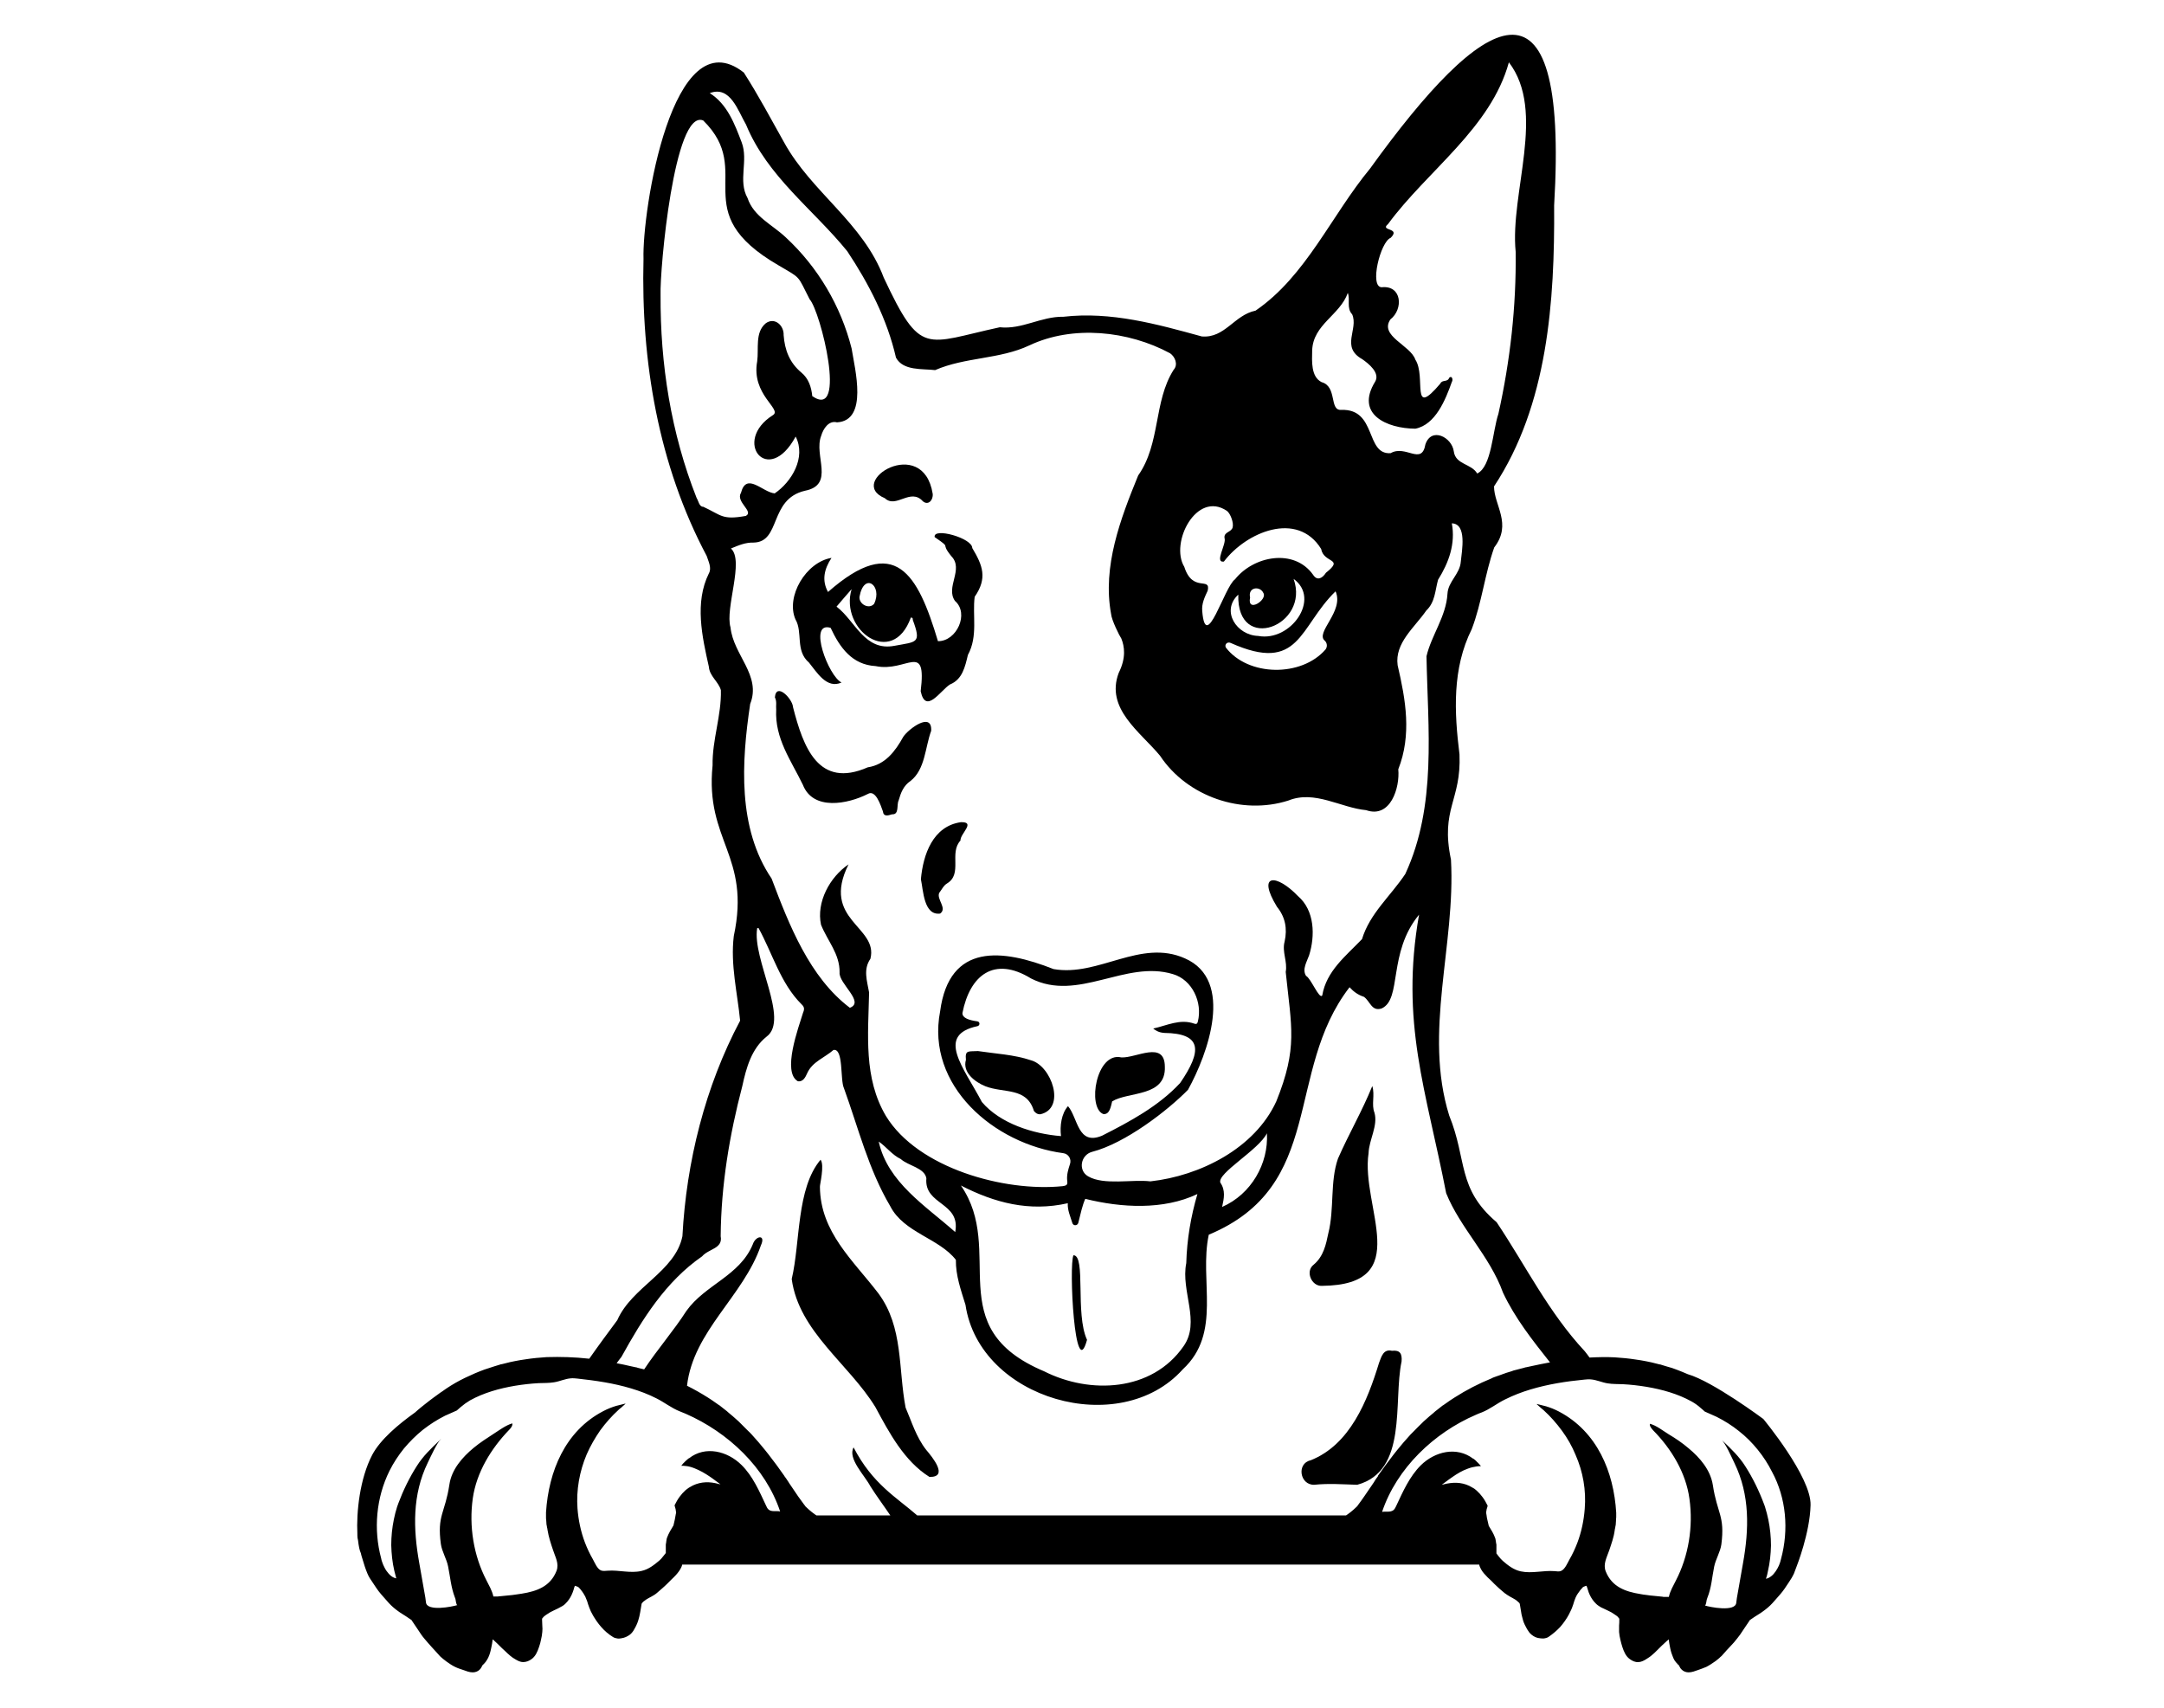
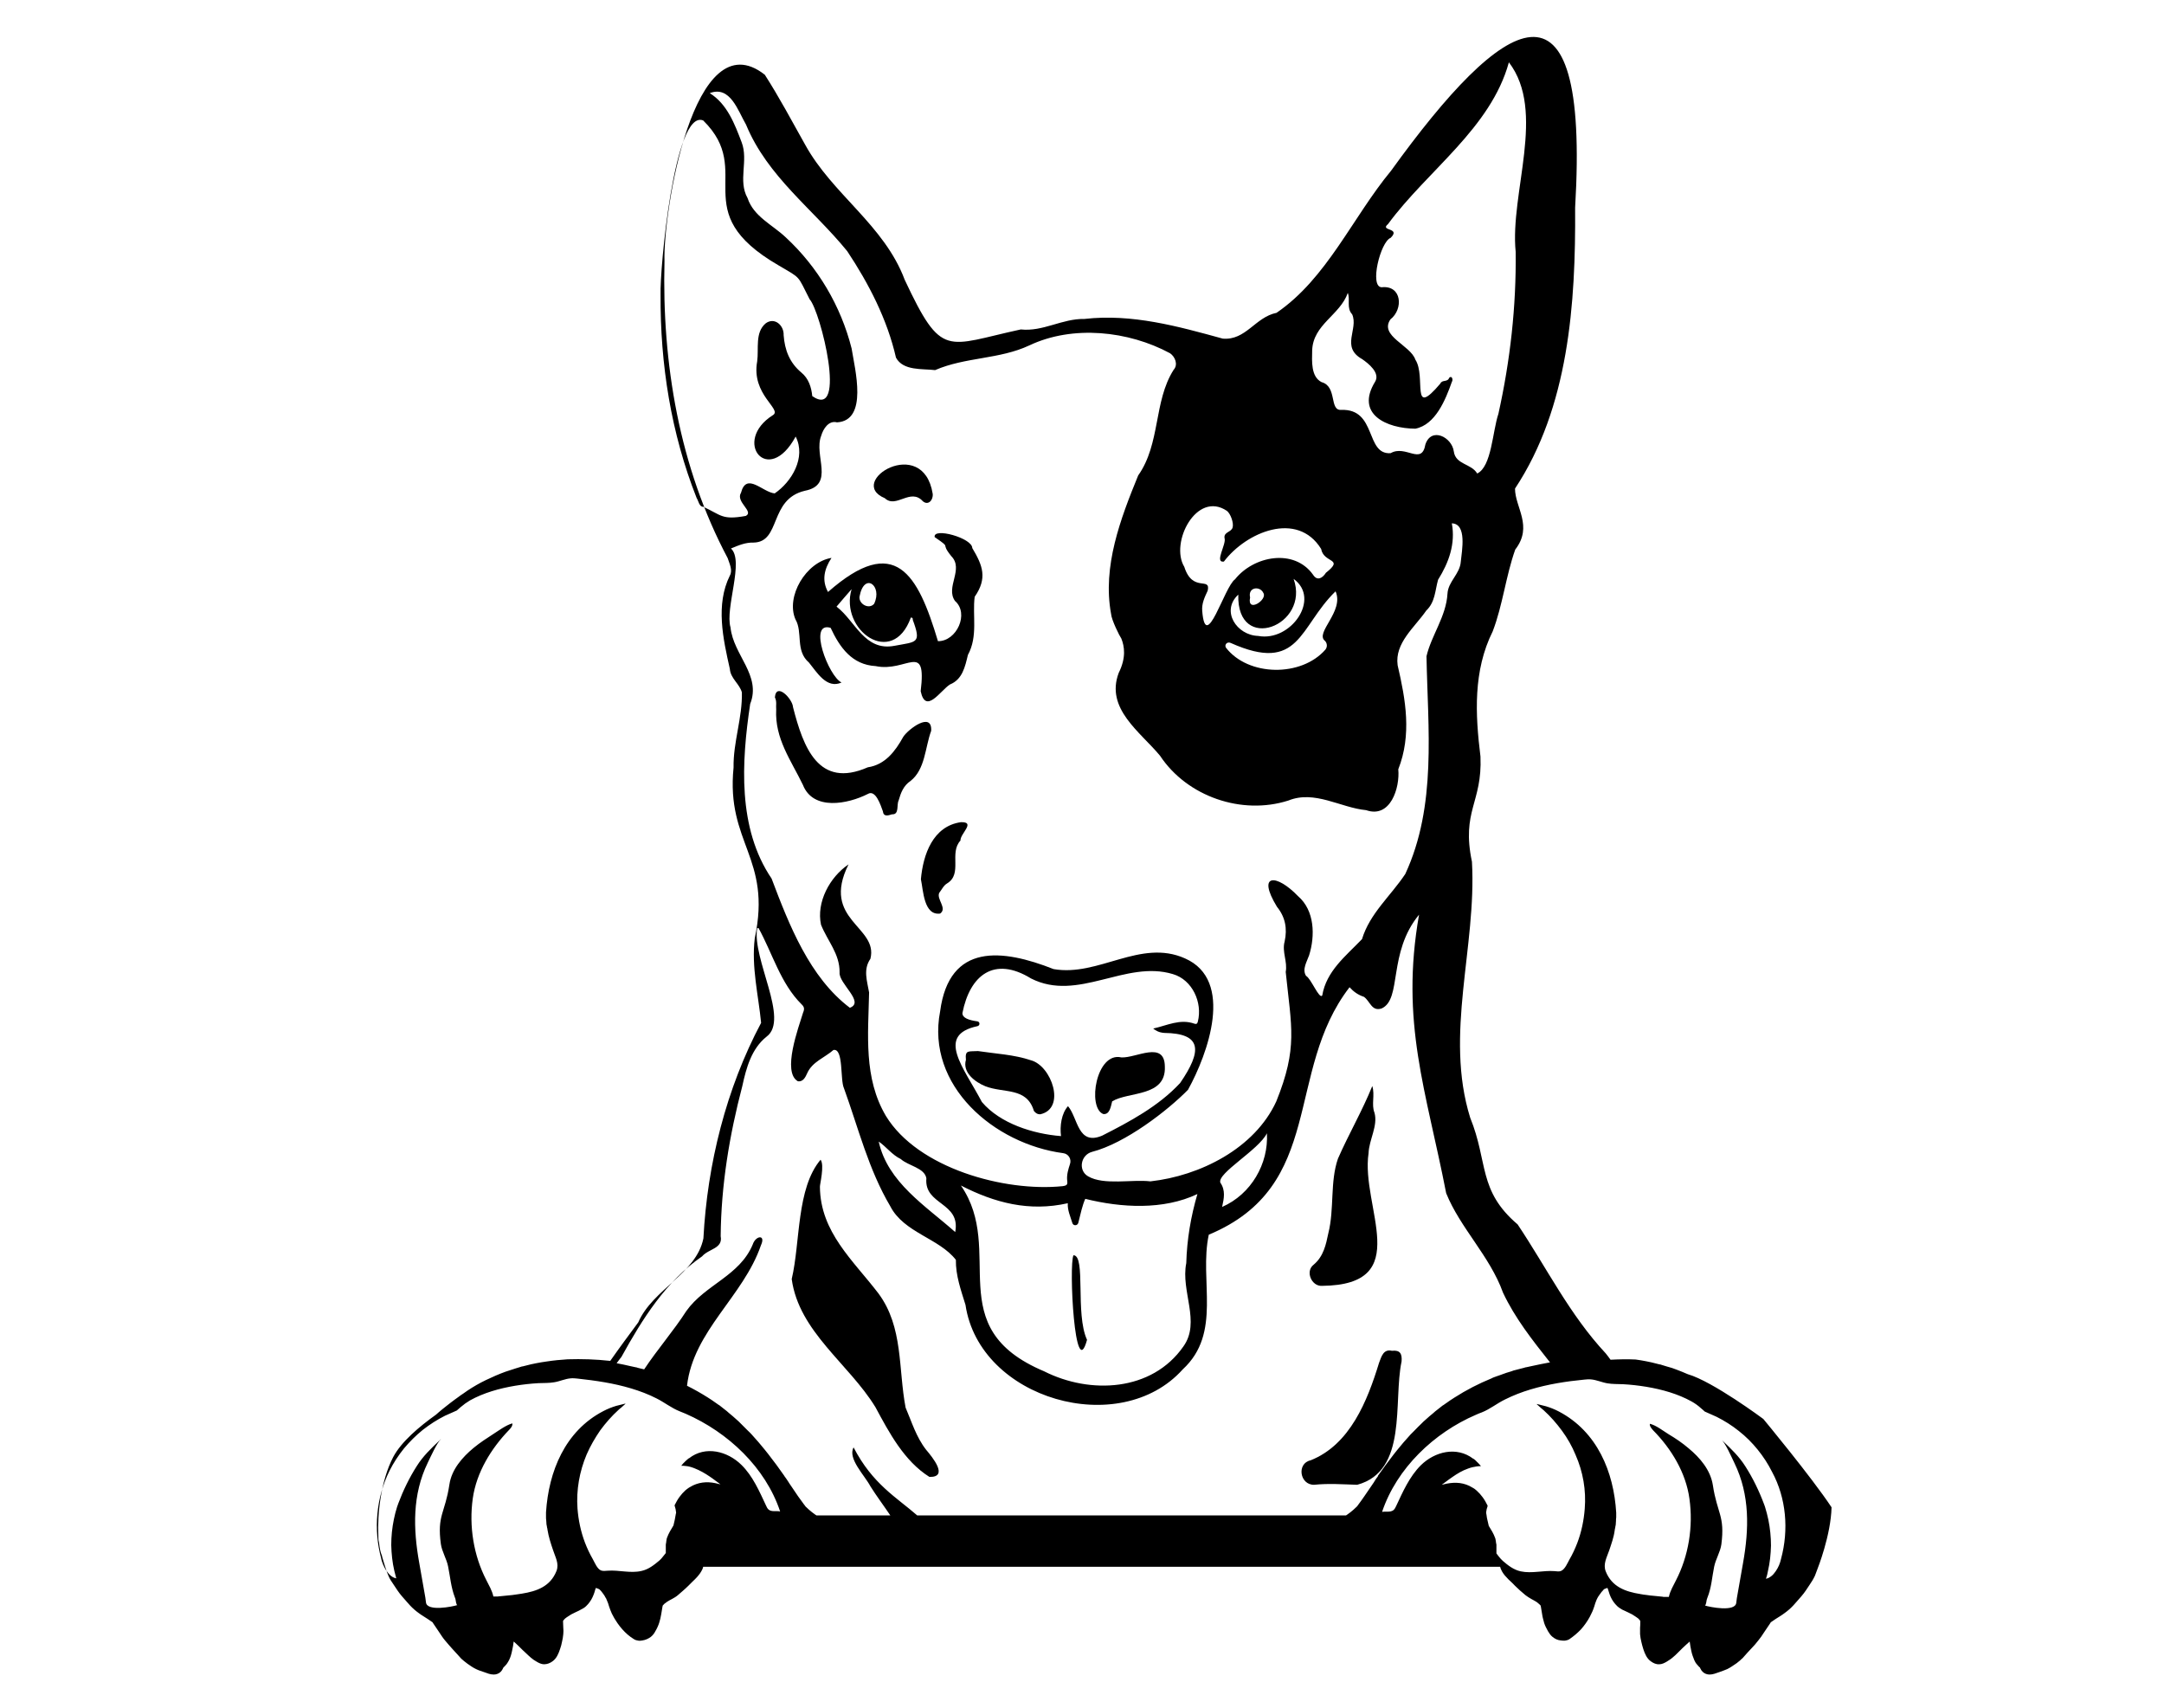
<svg xmlns="http://www.w3.org/2000/svg" version="1.1" id="Layer_1" x="0px" y="0px" viewBox="0 0 990 781.2" style="enable-background:new 0 0 990 781.2;" xml:space="preserve">
  <g>
    <g>
      <path d="M414.3,643.9c-3.4-17.8-1-36.8-12.4-52.2c-11.6-15.2-26.6-28-26.8-48.8c-0.1-0.9,2.2-9.9,0.3-12.4    c-11.1,13.2-9.2,37.6-13.2,54.6c3.3,24.1,26.2,38.8,38.3,58.6c6.3,11.7,13.2,24.7,24.7,31.9c9,0.2,1.3-9.1-1.5-12.4    C419.1,657.3,417.1,650.4,414.3,643.9z" />
      <path d="M604.8,588.2c42.7-0.4,17.6-36,21.3-60.7c0.2-6.1,4.4-12.6,2.7-18.5c-1.5-3.8,0.3-8.1-1-12.2c-4.6,11.4-10.8,22-15.7,33.2    c-3.7,10.6-1.6,23-4.4,34.1c-1.1,5.3-2.2,10.6-6.7,14.4C597,581.5,600,588.5,604.8,588.2z" />
      <path d="M636.8,617.9c-3.9-0.9-4.8,2.6-5.9,5.5c-5.3,17.3-13.2,37.4-31.3,44.6c-6.5,1.4-5,11.3,1.6,11.2c6.7-0.7,13-0.2,19.7,0    c23.3-6.3,16.4-38,20.3-56.4C641.5,619.2,640.5,617.5,636.8,617.9z" />
      <path d="M370.1,303.1c3.6,4.4,8.1,12.2,14.9,9.1c-5.9-2.7-15.6-28.2-5-25c4.2,9,9.8,16.9,20.6,17.5c14.2,3,23.4-11.7,20.6,11.5    c2.3,10.8,9.1-0.4,13.4-3.1c5.7-2.3,6.9-8.1,8.2-13.5c4.7-8.6,2-18.1,3.1-26.6c5.9-8.5,3.7-14.3-1.1-22.3c0-4.6-18.1-9.6-17.2-5    c8.3,5.7,2.1,1.9,7.6,8.7c5.9,6-2.8,14.2,1.7,20.5c6.6,5.7,0.8,18.5-7.8,18.4c-9.2-30.7-19.5-49.6-50.3-22.5    c-2.9-5.3-1.8-10.4,1.6-15.6c-11.7,1.9-21,17.7-16.5,28.1C367.4,289.3,363.7,297.6,370.1,303.1z M393.2,273    c2.1-11.6,10.7-5.1,6.7,3.2C397.6,278.9,392.9,276.4,393.2,273z M389.6,269.5c-5.6,18.7,18.7,36.3,27.1,13c1.1,0,0.8,0.7,0.9,1.1    c4,10.8,1.8,9.9-8.3,11.8c-13.8,2.7-18-11.4-26.6-17.9C385.1,274.7,387.2,272.2,389.6,269.5z" />
      <path d="M355.1,324.5c-0.7,13.4,6.8,23.3,12.2,34.5c4.7,12,20.6,8.8,29.7,4.2c3.6-2.2,5.9,5.2,6.9,7.9c0.3,2.6,2.3,2,4.2,1.4    c3.4,0.2,2-4.3,3-6.3c1-3.5,2.2-6.8,5.5-9c6.7-5.3,6.6-15.3,9.4-22.9c0.5-9-10.5-0.8-12.8,2.8c-3.6,6.5-8.2,12.7-16.2,13.9    c-22.6,9.9-29.5-9.2-34.2-27.5c-0.2-3.8-7.7-11.6-8.3-4.5C355.5,320.9,354.9,322.9,355.1,324.5z" />
      <path d="M439.6,376.1c-12.8,1.8-17.3,14.8-18.3,26.1c1.1,5.1,1.3,16.7,8.8,15.7c3.4-2.4-1.8-6.6-0.4-9.5c1.2-1.5,1.9-3.3,3.6-4.3    c7.2-4.4,0.8-13.9,6.1-19.6C439.2,381.4,446.6,375.9,439.6,376.1z" />
      <path d="M404.8,227.9c5.2,4.9,11.7-4.9,17.4,1.4c2.5,2.1,4.8-0.6,4.5-3.4C422.3,198.5,386.8,220.4,404.8,227.9z" />
      <path d="M491.1,574.2c-2.2,4.5,0.6,59.3,6.2,38.7C491.8,601,496.9,574.3,491.1,574.2z" />
      <path d="M471.6,485c-7.7-2.6-16.3-3-24.2-4.2c-4.2,0.3-6-0.7-5.5,4c-1.7,5.8,4.2,10.2,8.9,12.1c8.5,3.3,18.9,0.3,22.2,11.3    c0.8,1,1.7,1.6,3,1.5C487.8,507,481.1,487.5,471.6,485z" />
      <path d="M504.7,509.6c3,0.4,3.5-3.5,4.1-5.8c7.5-4.6,24.7-1.9,24.1-15.9c-0.1-12.1-13.2-3.8-19.9-4.2    C501.5,481,497.3,506.6,504.7,509.6z" />
-       <path d="M682.9,643.3c0,0,0.1-0.1,0.1-0.1C683,643.3,682.9,643.3,682.9,643.3C682.9,643.3,682.9,643.3,682.9,643.3z" />
-       <path d="M806.7,649.1c0,0-23.1-17.2-34.6-20.5c-1.6-0.7-3.3-1.4-4.9-2c-1.5-0.6-3-1.1-4.6-1.5l-2.3-0.7l-0.6-0.2l-0.6-0.1    l-1.2-0.3l-1.2-0.3c-0.4-0.1-0.8-0.2-1.2-0.3c-0.8-0.2-1.6-0.3-2.4-0.5c-1.6-0.3-3.2-0.6-4.8-0.8c-3.2-0.5-6.4-0.8-9.6-1    c-3.8-0.2-7.7-0.1-11.5,0.1c-0.7-1-1.4-1.9-2.2-2.9c-16.5-17.7-27-39.1-40.3-59c-18.2-15.5-13.4-28.4-21.7-48.8    c-11.9-38.2,3-78.1,0.8-117.1c-4.9-23.3,4.8-27,3.9-48.1c-2.4-19.4-3.4-39.2,5.6-57.3c4.6-12,6-25.3,10.3-37.4    c8.3-10.7-0.1-19.3-0.1-27.9c24.6-37.2,27.8-84.6,27.5-128.5c6.8-114.6-33-87.9-84.2-16.9c-17.7,21.4-29.3,49.2-52.4,65    c-9.8,2-14,12.7-24.6,11.8c-20.4-5.6-41.5-11.5-63.3-9c-10.2-0.2-18.9,5.9-29.1,4.8c-34.3,7.4-36,13.7-53.1-22.7    c-9.4-25.1-33.1-39.1-45.6-61.9c-6-10.7-11.8-21.6-18.4-31.9c-32.8-25.8-46.6,63.7-45.9,85.2c-1.2,46.8,6.8,94.3,28.9,135.9    c0.8,2.5,2.4,5.5,1,8c-6.6,13.3-3.1,28.9,0,42.7c0.3,4.3,4.4,6.8,5.5,10.7c0.3,11.6-4,22.7-3.8,34.4c-3.5,34.7,17.6,41.1,9.7,78.1    c-1.6,13.1,1.7,26.2,2.9,38.7c-16,30.1-24.6,64.6-26.4,98.6c-3.3,16.2-23.1,23.1-29.8,38.4c-4.3,5.8-8.6,11.6-12.8,17.6    c-0.1,0-0.2,0-0.3,0c-6.3-0.7-12.8-0.9-19.2-0.7c-3.2,0.2-6.4,0.5-9.6,1c-1.6,0.2-3.2,0.5-4.8,0.8c-0.8,0.2-1.6,0.3-2.4,0.5    c-0.4,0.1-0.8,0.2-1.2,0.3l-1.2,0.3l-1.2,0.3l-0.6,0.1l-0.6,0.2l-2.3,0.7c-1.5,0.5-3.1,1-4.6,1.5c-3,1.1-6,2.4-8.9,3.8    c-2.9,1.4-5.7,3-8.4,4.8l-1,0.7l-1,0.7c-0.7,0.4-1.3,0.9-2,1.4c-1.3,0.9-2.6,1.9-3.8,2.8c-1.2,1-2.5,1.9-3.8,3    c-1,0.8-1.9,1.6-2.8,2.4c-7.7,5.5-15.9,12.4-19.6,19.4c-5.7,10.9-7.3,26.2-6.8,36.2c0,0.2,0,0.5,0,0.7c0,0.7,0.1,1.5,0.3,2.2    c0.3,2.6,0.7,4.7,1.3,5.9c0.2,1.1,0.6,2.1,0.9,3.2c0.3,1,0.6,1.9,0.9,2.9c0.4,1.1,0.7,2.1,1.2,3.2c0.6,1.5,1.5,2.8,2.4,4.1    c0.6,0.9,1.2,1.8,1.8,2.7c1.2,1.8,2.7,3.4,4.1,5c0.5,0.6,1.1,1.2,1.6,1.8c1.2,1.3,2.6,2.5,4,3.5c1.3,1,2.8,1.8,4.1,2.7    c0.7,0.5,1.4,1,2.2,1.5c0.1,0.2,0.2,0.3,0.3,0.5c0.9,1.3,1.8,2.7,2.7,4c0.5,0.7,0.9,1.4,1.4,2.1c0.4,0.6,0.9,1.2,1.3,1.7    c1.1,1.3,2.2,2.6,3.3,3.8c1.1,1.1,2,2.3,3.1,3.4c0.3,0.3,0.5,0.6,0.8,0.9c0.3,0.3,0.6,0.6,1,0.9c0.3,0.3,0.7,0.6,1.1,0.9    c0.3,0.2,0.6,0.5,0.9,0.7c1.3,0.9,2.5,1.8,4,2.5c1.2,0.6,2.5,1,3.7,1.4c1.4,0.5,2.8,1.1,4.4,1.1c0,0,0,0,0,0    c1.1,0,2.3-0.4,3.1-1.2c0.4-0.4,0.7-0.8,0.9-1.2c0.1-0.3,0.3-0.5,0.4-0.8c0.3-0.3,0.5-0.5,0.8-0.8c0.2-0.2,0.4-0.5,0.7-0.8    c0.4-0.6,0.8-1.2,1.1-1.8c0.7-1.4,1.1-2.9,1.4-4.4c0.3-1.4,0.6-2.8,0.7-4.1c0.3,0.2,0.6,0.5,0.8,0.7c1.6,1.4,3,3,4.6,4.4    c0.8,0.8,1.7,1.6,2.5,2.3c0.8,0.7,1.7,1.3,2.6,1.8c1,0.6,2.2,1.2,3.4,1.2c1.4,0,2.7-0.5,3.8-1.3c1.9-1.3,2.8-3.5,3.5-5.6    c0.4-1.1,0.7-2.2,0.9-3.3c0.3-1.2,0.5-2.4,0.6-3.6c0.1-1,0.1-1.9,0-2.9c0-0.9-0.1-1.7-0.1-2.6c0-0.1,0-0.2,0-0.3c0,0,0-0.1,0-0.1    c0,0,0-0.1,0-0.1c0-0.1,0.1-0.2,0.1-0.2c0.2-0.2,0.4-0.5,0.6-0.7c0.1-0.1,0.1-0.1,0.2-0.2c0.5-0.4,0.9-0.7,1.4-1    c0.5-0.3,0.9-0.6,1.4-0.9c0.6-0.3,1.2-0.6,1.8-0.9c0.6-0.3,1.1-0.5,1.7-0.8c0.8-0.4,1.5-0.8,2.2-1.2c0.8-0.5,1.5-1.2,2.1-1.9    c1.1-1.3,1.9-2.7,2.5-4.3c0.3-0.7,0.5-1.5,0.7-2.2c0.1-0.3,0.2-0.5,0.3-0.8c0,0,0,0,0.1,0c0.4,0.1,0.7,0.3,1.1,0.4    c0.1,0.1,0.3,0.2,0.4,0.2c0.1,0.1,0.2,0.2,0.3,0.3c0.3,0.3,0.6,0.6,0.8,0.9c0.5,0.6,0.9,1.2,1.3,1.8c0.2,0.4,0.4,0.8,0.7,1.2    c0.3,0.7,0.6,1.4,0.9,2.2c0.3,1,0.6,2,1,3c0.4,1.1,0.9,2.2,1.5,3.2c0.5,1,1.2,1.9,1.8,2.9c0.7,1,1.4,1.9,2.2,2.8    c1.5,1.7,3.3,3.3,5.3,4.5c0.6,0.4,1.3,0.6,2.1,0.7c0.6,0.1,1.2,0,1.8-0.1c1.4-0.2,2.7-0.8,3.8-1.6c0.9-0.7,1.6-1.6,2.1-2.6    c0.4-0.6,0.7-1.3,1-1.9c0.6-1.3,1-2.6,1.3-3.9c0.1-0.7,0.3-1.3,0.4-2c0.2-1.2,0.4-2.4,0.6-3.6c0-0.1,0.1-0.2,0.1-0.3    c0,0,0-0.1,0-0.1c0,0,0.1-0.1,0.1-0.1c0.1-0.1,0.2-0.2,0.3-0.3c0.2-0.3,0.5-0.5,0.8-0.7c0.3-0.2,0.5-0.4,0.8-0.6    c0.8-0.5,1.5-0.9,2.3-1.3c0.9-0.5,1.8-1,2.6-1.7c1.6-1.4,3.3-2.8,4.8-4.3c0.6-0.6,1.3-1.3,1.9-1.9c0.7-0.7,1.4-1.3,2-2    c1-1.1,1.9-2.3,2.5-3.6c0.2-0.4,0.3-0.8,0.4-1.2h364.6c0.1,0.4,0.2,0.8,0.4,1.2c0.6,1.4,1.5,2.6,2.5,3.6c0.6,0.7,1.3,1.4,2,2    c0.6,0.6,1.3,1.2,1.9,1.9c1.5,1.5,3.1,2.9,4.8,4.3c0.8,0.6,1.7,1.2,2.6,1.7c0.8,0.4,1.6,0.9,2.3,1.3c0.3,0.2,0.6,0.4,0.8,0.6    c0.3,0.2,0.5,0.5,0.8,0.7c0.1,0.1,0.2,0.2,0.3,0.3c0,0,0.1,0.1,0.1,0.1c0,0,0,0.1,0,0.1c0,0.1,0.1,0.2,0.1,0.3    c0.2,1.2,0.4,2.4,0.6,3.6c0.1,0.7,0.2,1.3,0.4,2c0.3,1.4,0.7,2.7,1.3,3.9c0.3,0.6,0.7,1.3,1,1.9c0.6,1,1.2,1.9,2.1,2.6    c1.1,0.9,2.4,1.5,3.8,1.6c0.6,0.1,1.2,0.1,1.8,0.1c0.7-0.1,1.5-0.3,2.1-0.7c1.9-1.3,3.7-2.8,5.3-4.5c0.8-0.9,1.5-1.8,2.2-2.8    c0.6-0.9,1.3-1.9,1.8-2.9c0.5-1.1,1.1-2.1,1.5-3.2c0.4-1,0.7-2,1-3c0.3-0.7,0.5-1.5,0.9-2.2c0.2-0.4,0.4-0.8,0.7-1.2    c0.4-0.6,0.9-1.2,1.3-1.8c0.3-0.3,0.6-0.6,0.8-0.9c0.1-0.1,0.2-0.2,0.3-0.3c0.1-0.1,0.3-0.2,0.4-0.2c0.4-0.2,0.7-0.3,1.1-0.4    c0,0,0,0,0.1,0c0.1,0.3,0.2,0.5,0.3,0.8c0.2,0.7,0.5,1.5,0.7,2.2c0.6,1.6,1.4,3,2.5,4.3c0.6,0.7,1.3,1.4,2.1,1.9    c0.7,0.5,1.4,0.9,2.2,1.2c0.6,0.3,1.1,0.5,1.7,0.8c0.6,0.3,1.2,0.6,1.8,0.9c0.5,0.3,0.9,0.6,1.4,0.9c0.5,0.3,1,0.7,1.4,1    c0.1,0,0.1,0.1,0.2,0.2c0.2,0.2,0.4,0.5,0.6,0.7c0,0.1,0.1,0.2,0.1,0.2c0,0,0,0.1,0,0.1c0,0,0,0.1,0,0.1c0,0.1,0,0.2,0,0.3    c0,0.9,0,1.7-0.1,2.6c0,1,0,1.9,0,2.9c0.1,1.2,0.3,2.4,0.6,3.6c0.3,1.1,0.5,2.2,0.9,3.3c0.7,2.1,1.6,4.3,3.5,5.6    c1.1,0.8,2.4,1.4,3.8,1.3c1.2,0,2.4-0.6,3.4-1.2c0.9-0.6,1.8-1.1,2.6-1.8c0.9-0.7,1.7-1.5,2.5-2.3c1.5-1.5,3-3,4.6-4.4    c0.3-0.2,0.6-0.5,0.8-0.7c0.2,1.4,0.4,2.8,0.7,4.1c0.3,1.5,0.8,3,1.4,4.4c0.3,0.6,0.6,1.3,1.1,1.8c0.2,0.3,0.4,0.5,0.7,0.8    c0.2,0.3,0.5,0.6,0.8,0.8c0.1,0.3,0.2,0.5,0.4,0.8c0.2,0.5,0.6,0.9,0.9,1.2c0.8,0.8,2,1.2,3.1,1.2c0,0,0,0,0,0    c1.5,0,3-0.6,4.4-1.1c1.2-0.4,2.5-0.9,3.7-1.4c1.4-0.7,2.7-1.6,4-2.5c0.3-0.2,0.6-0.4,0.9-0.7c0.4-0.3,0.8-0.6,1.1-0.9    c0.3-0.3,0.6-0.6,1-0.9c0.3-0.3,0.5-0.6,0.8-0.9c1-1.1,2-2.3,3.1-3.4c1.2-1.2,2.3-2.5,3.3-3.8c0.4-0.6,0.9-1.1,1.3-1.7    c0.5-0.7,0.9-1.4,1.4-2.1c0.9-1.4,1.8-2.7,2.7-4c0.1-0.2,0.2-0.3,0.3-0.5c0.7-0.5,1.4-1,2.2-1.5c1.4-0.9,2.8-1.7,4.1-2.7    c1.4-1,2.8-2.2,4-3.5c0.5-0.6,1.1-1.2,1.6-1.8c1.4-1.6,2.9-3.2,4.1-5c0.6-0.9,1.2-1.8,1.8-2.7c0.9-1.3,1.7-2.6,2.4-4.1    c0.4-1,0.8-2.1,1.2-3.2c0,0,6.1-15.3,6.4-28.1C828.7,675.6,806.7,649.1,806.7,649.1z M600.3,160.3c0.4-11.9,12.7-16.1,16.3-26.3    c1.2,3.1-0.7,6.9,2,9.8c3,6.8-5.4,14.9,4.6,20.5c2.9,2,8.3,6.3,5.9,10.3c-9.2,14.9,5.3,21.4,18.4,21.5    c9.2-1.8,13.8-13.2,16.7-21.4c0.7-1,0-3.1-1.2-1.9c-0.8,2.2-3.2,0.7-4.1,2.7c-13.8,16.3-6.3-3.2-11.4-11    c-2.2-6.6-16.6-10.8-11.4-18.4c6-4.7,5.3-15.7-4-14.7c-5.7-0.1-0.6-20.8,4.1-22.6c4.9-4.8-5.2-3-1.2-6.3    c18.1-24.6,47-43.8,55.3-74c17.2,22.5,0.4,59.7,3.1,86.7c0.3,25-2.5,49.8-7.9,74.1c-2.7,8-3.1,24.2-9.7,27.3    c-2.7-4.6-9.9-4-10.7-10.1c-0.9-6.6-10.3-11.3-13-3.2c-1.7,9.8-9,0-15.9,4c-11.7,0.8-6.2-20.4-22.6-19.8c-5.6,0.4-1.7-10.7-9-12.7    C599.7,172.3,600.2,165.3,600.3,160.3z M606.2,293.2c1,1.1,1.1,2.7,0.2,3.9c-11,12.7-35.4,12.4-45.6-0.9c-0.7-1.4,0.7-2.8,2.2-2.1    c31.8,14.2,31.2-7.3,48-23.6C615.1,279.7,601.3,289.5,606.2,293.2z M578,271.3c1.9,3.1-7.6,9.3-6.1,2    C570.8,268.5,576.5,267.9,578,271.3z M591.8,264.8c12.6,9.1-1.3,28.9-16.2,26.1c-9.8-0.3-17.2-11.4-9.1-18.9    C565.7,299.3,599.5,286.2,591.8,264.8z M561.3,233.7c1.7,1.3,3.2,5.6,2.6,7.6c-0.6,2.2-4.1,2-3.7,4.8c1,2.8-4.8,11.4-0.3,10.8    c10.2-13.5,33.6-23.4,44.5-5.8c1.2,6.7,10.8,4.1,2.2,10.9c-1.6,2.5-4,3.9-5.9,0.9c-8.7-12.2-27.2-8.6-35.7,2.1    c-4.9,3.4-13.4,34.1-15,14.5c-0.3-3.4,1.1-6.3,2.5-9.3c1.5-6.6-6.9,1.1-10.7-10.9C535.1,248.3,547.4,224.3,561.3,233.7z     M321.7,231.8c-1.8,0.1-2.2-2.8-3-4c-11.7-29.6-16.7-61.2-16.5-93c-0.4-11.2,6.2-85.1,19.5-79.7c24.1,23.7-8.5,41.4,34.5,66.3    c10.5,6.2,8.4,4.2,14.2,15.5c5,5.5,17.4,55.5,1.2,44.3c-0.4-4.1-1.7-8.1-5-10.8c-5.4-4.5-7.6-10.3-8.1-17.1    c0.2-4.4-4.1-8.4-8.2-5.4c-5,4.2-3.1,11.6-3.9,17.4c-2.8,15.3,11.6,21.9,7.2,24.6c-18.9,11.9-2.2,33.1,10.4,9.8    c4.9,9.6-1.9,20.8-9.6,26c-5.5-0.5-12.9-9.9-15.4-0.3c-2.6,4.2,6.1,8.6,2.2,10.6C330.2,238,330,235.6,321.7,231.8z M334.2,287    c-2.6-8.8,6.4-30.5,0.2-36.1c3.6-1.5,6.7-2.8,10.3-2.7c12.7-0.2,7-19.8,23.5-23.7c14-2.7,3.9-16.2,7.5-25.2    c0.9-3.1,3.4-7.1,7.2-6.1c14.4-0.8,8.2-24.3,6.7-33.8c-4.9-19.4-15.4-37.2-30.1-50.8c-6.1-5.8-14.7-9.5-17.5-18    c-4.5-8,0.5-17.1-2.7-25.5c-3.2-8.4-6.6-17.5-14.6-22.5c9.4-3.6,12.9,8.1,16.6,14.4c9.8,23.8,30.7,38.7,46.3,57.9    c9.9,14.9,18.3,31.2,22.3,48.7c3.3,6.1,12,5,17.9,5.7c13.8-6,29.5-4.9,43.1-11.3c19.9-9.4,45.3-6.7,64.4,3.6    c2.3,1.6,3.8,5.2,1.6,7.6c-9.2,14.5-5.9,33.7-16.2,48.3c-8.1,19.8-16.4,41.6-12.4,63.3c0.2,2.8,3.9,10.2,4.7,11.3    c1.4,3.5,2.3,8.7-1.2,15.7c-6.2,16.4,9.9,27,18.9,37.9c12.4,18.7,37.4,27.3,58.7,20.5c12.1-4.9,23.9,3.3,35.6,4.4    c11.1,3.9,15.5-10.2,14.7-18.7c6.2-15.8,3.4-31.7-0.3-47.6c-1.4-10.2,7.8-17.3,13.1-25c4.1-3.9,4-9.1,5.4-14.1    c5-8,8-16.5,6.3-25.8c7,0.2,4.6,12.5,4.1,17.5c-0.4,5.7-5.8,9.1-6.1,14.7c-0.6,10.4-7.4,19.1-9.6,28.6c0.6,33.2,4.8,68.3-9.7,99.6    c-6.8,10.2-16.2,18-19.8,29.8c-7.5,7.8-16.3,14.6-18.2,25.8c-1.4,1.8-5.1-7.8-7.4-9c-1.9-3,0.4-6.5,1.4-9.4    c2.8-8.9,2.6-20.5-5.1-27.1c-9.8-10.2-19-10.5-9.6,4.9c3.8,4.7,4.8,9.9,3.5,15.9c-1.3,4.7,1.4,9.2,0.5,13.9    c2.6,25.4,5.6,34.6-4.3,59.2c-9.9,21.6-35,34.1-57.6,36.6c-8.4-1-21.3,1.9-28.5-2.3c-4.7-2.7-3.4-9.8,1.8-11.2    c15.2-3.9,34.6-18.9,43.9-28.4c9-16.3,21.4-50.1-1.4-60.1c-20.4-9.1-39.5,8.5-60.1,4.9c-23.3-9.2-47.7-12.2-51.9,19.3    c-6.6,34.1,24.8,60.7,56.3,64.9c2.4,0.3,3.9,2.7,3.1,5c-0.8,2.4-1.5,4.8-1.3,7.3c0.3,2.1,0,2.5-2.1,2.8    c-26.6,2.7-66.2-8.2-80.8-32.1c-10.3-17.4-8.1-37.3-7.7-56.5c-0.9-5.3-2.8-10.5,0.6-15.4c3.8-14.9-22.8-17.6-10-43.2    c-8.6,5.8-14.8,17.3-12.6,27.6c3,7.5,8.6,13.3,8.5,21.8c-0.5,5.1,11.7,13.6,4.7,16.2c-18.4-13.9-27.8-37.9-35.8-59.1    c-15.6-23-13.8-53.2-9.8-79.9C348.4,308.9,335.5,299.7,334.2,287z M558.3,541c-1.6-4.3,17.6-15,21.3-22.6    c0.8,13.9-7.2,27.9-20.5,33.7C560,548.1,560.7,544.5,558.3,541z M541.4,615.9c-14.4,20.7-42.7,22-63.7,11.4    c-47.8-20.1-17.4-54.9-38.1-85c15.4,7.9,31.2,12.1,48.9,8.1c-0.2,3.2,1.2,6.1,2.1,9.1c0.4,1.3,2.3,1.3,2.7-0.1c1-4,1.9-8.2,3.2-11    c16.5,4.1,35.7,5.2,51.3-2.2c-3,10.2-4.8,20.8-5.1,31.6C540.1,590.7,549.4,604.7,541.4,615.9z M485.4,519.7    c-12.7-1-27.8-5.7-36.2-15.6c-8.3-15.8-21.3-30.6-2-34.7c1.2-0.3,1.2-2-0.1-2.2c-3.7-0.5-6.9-1.5-6.8-3.8    c3.4-17.3,14.5-26.2,31.4-15.8c21.5,10.9,43.2-8.6,64.9-2c8.9,2.6,13.6,13,11.4,21.7c-0.2,0.9-0.6,1.3-1.5,1    c-6.6-2.4-12.6,0.8-18.9,2.2c0,0.1,0.6,0.5,1.3,0.9c1.1,0.7,2.4,1,3.7,1.1c17.4,0.2,17.4,8.2,7.3,22.9    c-9.8,10.6-23.1,17.7-35.7,24.1c-11.2,4.7-11-8.1-15.6-13.5C485.6,509.3,484.8,515.1,485.4,519.7z M437,563.6    c-13.5-12-30.9-22.7-35-41.4c3.4,2.3,6.1,6.1,10.1,8c3.4,3.1,10.9,4,11.7,8.8C422.7,551.4,439.6,549.8,437,563.6z M356.9,691.4    c-1.7-0.4-3.8,0.3-5.2-0.8c-0.6-0.5-0.9-1.1-1.2-1.8c-3.1-6.6-6.1-13.6-11.3-18.7c-6.4-6.3-16.5-8.9-24-3c0,0,0,0,0-0.1    c0,0-0.1,0.1-0.1,0.1c-0.4,0.3-0.9,0.7-1.3,1.1c0,0,0,0-0.1,0.1c-0.1,0.1-0.3,0.2-0.4,0.4c-0.5,0.4-1,1-1.4,1.5    c-0.1,0.1-0.1,0.2-0.2,0.3c0.6,0,1.3,0,1.9,0.1c1.4,0.1,2.7,0.5,4,1c2.6,1,5,2.4,7.2,3.9c0.6,0.4,1.1,0.8,1.7,1.2l0.8,0.6l1.5,1.1    l0.8,0.6c0,0-0.8-0.2-0.9-0.2c-4-1.1-7.9-1.1-11.7,0.7c-0.3,0.2-0.6,0.3-0.9,0.5c-0.3,0.2-0.6,0.3-0.9,0.5    c-0.6,0.4-1.1,0.8-1.6,1.2c-1,0.9-1.9,1.9-2.7,3c-0.9,1.2-1.6,2.5-2.3,3.9c0,0,0,0,0,0c0.1,0.4,0.2,0.8,0.3,1.1    c0.1,0.2,0.1,0.5,0.2,0.7c0,0,0,0.1,0,0.1c0.1,0.4,0.1,0.9,0.2,1.3c0,0.1,0,0.2,0,0.3c0,0.1,0,0.2-0.1,0.3c0,0.2-0.1,0.4-0.1,0.6    c0,0,0-0.1,0-0.1c0,0,0,0.1,0,0.1c0,0,0,0,0,0.1c0,0,0,0,0-0.1c-0.1,0.7-0.3,1.5-0.4,2.2c-0.2,0.9-0.4,1.7-0.6,2.6    c-1.1,1.8-2.2,3.6-2.9,5.5c-0.1,0.2-0.1,0.4-0.2,0.6c0,0.1,0,0.1,0,0.2c-0.1,0.2-0.1,0.4-0.1,0.5c0,0,0,0,0,0    c0,0.2-0.1,0.4-0.1,0.6c0,0.1,0,0.1,0,0.2c0,0.2-0.1,0.3-0.1,0.5c0,0,0,0.1,0,0.1c0,0.2-0.1,0.4-0.1,0.5c0,0.1,0,0.1,0,0.2    c0,0.1,0,0.3,0,0.4c0,0.1,0,0.2,0,0.3c0,0.1,0,0.3,0,0.4c0,0.1,0,0.2,0,0.3c0,0.1,0,0.2,0,0.3c0,0.2,0,0.4,0,0.6c0,0,0,0.1,0,0.1    c0,0.1,0,0.3,0,0.4c0,0,0,0,0,0c0,0.3,0,0.6,0,0.9c-0.1,0.1-0.2,0.3-0.3,0.4c-0.6,0.7-1.1,1.4-1.7,2.1c-0.3,0.3-0.6,0.6-0.9,0.9    c-2.5,2.1-5,4.1-8.2,4.8c-5.1,1.2-10.3-0.5-15.5-0.1c-1,0.1-2.1,0.2-3-0.1c-1.8-0.7-2.9-3.6-3.8-5.2c-1.4-2.4-2.6-5-3.6-7.6    c-1.9-5-3-10.3-3.4-15.6c-0.6-8.4,0.9-16.9,4.2-24.7c1.7-3.9,3.8-7.5,6.2-11c2.5-3.4,5.3-6.6,8.4-9.4c0.4-0.4,0.8-0.7,1.2-1l2-1.8    l0,0c0,0,0,0,0,0l-0.1,0l-0.2,0l-0.4,0.1l-0.8,0.2l-1.2,0.3l-0.4,0.1l-0.4,0.1l-0.8,0.2c-2,0.6-4,1.4-5.9,2.4    c-17.5,9.1-25,27.6-26.2,46.3c0,0.1,0,0.2,0,0.4c0,0.6,0,1.1,0,1.7c0,0.5,0,1,0.1,1.6c0,0.5,0.1,1,0.1,1.5c0,0.1,0,0.1,0,0.2    c0.1,0.3,0.1,0.7,0.2,1c0,0.3,0.1,0.7,0.2,1c0,0.2,0.1,0.5,0.1,0.7c0.5,3.1,1.5,6.2,2.5,9.1c1,3.2,2.9,6.2,1.6,9.6    c-2.8,7.1-9,9.3-15.9,10.4c-0.9,0.1-1.8,0.3-2.7,0.4c-1.1,0.2-2.3,0.3-3.4,0.4c-1.3,0.1-2.7,0.3-4,0.4c-0.3,0-0.5,0-0.8,0.1    c-0.2,0-0.5,0-0.7,0c-0.5,0-0.9,0-1.4,0c0,0,0-0.1,0-0.1c-0.6-2.7-2-5-3.2-7.4c-5.8-11.2-8-24.6-6.2-37.4    c1.7-11.9,8.4-22.8,16.6-31.3c0.8-0.8,1.7-1.9,1.5-3c-2.9,0.8-6.1,3.2-8.6,4.8c-3.1,2-6.2,4-9.1,6.4c-5.2,4.3-10.1,9.9-11.1,16.8    c-2,13.2-5.7,14-3.9,27.2c0.5,3.5,2.6,6.7,3.3,10.2c1,4.9,1.3,9.5,3.1,14.2c0.1,0.3,0.3,0.6,0.3,0.9c0.1,0.3,0.3,2.8,0.9,2.6    c-2.4,0.8-13.8,3-14.4-1.1l-0.3-2.3l-2.8-15.9c-2.8-15.6-3.2-31.2,3.9-45.8c1.5-3.1,4.2-9.1,6.1-10.9c-0.2,0.2-0.5,0.4-0.7,0.7    c-3.9,3.7-7.5,7.1-10.4,11.7c-3.4,5.3-6.3,11.3-8.5,17.2c-0.2,0.5-0.3,1-0.5,1.4c-0.6,1.9-1.1,3.8-1.5,5.8    c-0.8,3.9-1.2,7.8-1.2,11.8c0.1,3.9,0.5,7.9,1.4,11.7c0.3,1.2,0.6,2.3,0.9,3.5c-0.4-0.1-0.7-0.2-1-0.3c-1-0.4-1.8-1.1-2.5-1.9    c-0.7-0.8-1.3-1.6-1.8-2.6c-0.5-0.9-0.9-1.9-1.2-2.8c-0.2-0.5-0.3-1-0.4-1.5c-3.6-13.3-2.3-27.8,3.8-40.1    c1.8-3.6,4.1-7.1,6.6-10.2c2.6-3.1,5.5-6,8.6-8.5c3.2-2.5,6.6-4.7,10.2-6.5c0,0,0,0,0,0l5.4-2.4c0.6-0.5,1.1-1,1.7-1.5    c1.4-1.2,2.8-2.2,4.3-3.1c6.3-3.5,13.5-5.5,20.6-6.7c3.6-0.6,7.2-1,10.8-1.2c2.4-0.1,4.8,0,7.1-0.4c2.6-0.4,5-1.6,7.6-1.8    c1-0.1,2,0,3,0.1c8.3,0.9,16.6,2.1,24.6,4.5c4,1.2,8,2.7,11.7,4.6c3.6,1.8,6.8,4.4,10.6,5.9c0.9,0.4,1.8,0.7,2.7,1.1    C333.1,655.2,350.2,671.3,356.9,691.4C356.9,691.4,356.9,691.4,356.9,691.4z M630.4,675.3c-0.6,0.7-1.1,1.5-1.6,2.3    c-0.2,0.3-0.3,0.6-0.5,0.8c-0.5,0.7-1,1.5-1.5,2.2c-1.8,2.6-3.5,5.2-5.4,7.7c-0.2,0.3-0.4,0.6-0.6,0.8c0,0-0.1,0.1-0.1,0.1    c-0.5,0.5-1,0.9-1.5,1.4c-0.9,0.8-1.8,1.5-2.8,2.2c-0.2,0.1-0.4,0.3-0.6,0.4H419.6c-9.5-8.3-20.4-14.3-29.1-31.1    c-2.8,5.1,5.1,12.8,7.7,17.8c2.7,4.3,6,8.7,9.1,13.3h-33.8c-0.2-0.1-0.4-0.3-0.6-0.4c-1-0.7-1.9-1.4-2.8-2.2    c-0.5-0.5-1-0.9-1.5-1.4c0,0-0.1-0.1-0.1-0.1c-0.2-0.3-0.4-0.6-0.6-0.8c-1.9-2.5-3.7-5.1-5.4-7.7c-0.5-0.7-1-1.5-1.5-2.2    c-0.2-0.3-0.3-0.6-0.5-0.8c-0.5-0.8-1-1.5-1.6-2.3c0-0.1-0.1-0.1-0.1-0.2c-2.3-3.3-4.7-6.6-7.3-9.9c-1-1.3-2-2.5-3-3.7l-1.5-1.8    l-0.8-0.9c-0.3-0.3-0.5-0.6-0.8-0.9l-1.6-1.8c-0.5-0.6-1.1-1.1-1.7-1.7c-1.1-1.2-2.3-2.2-3.4-3.4l-0.4-0.4l-0.4-0.4l-0.9-0.8    c-0.6-0.5-1.2-1.1-1.8-1.6l-1.8-1.5l-0.9-0.8c-0.3-0.2-0.6-0.5-0.9-0.7l-1.9-1.5l-0.5-0.4l-0.5-0.3l-1-0.7l-2-1.4l-2-1.3    c-3-1.9-6.2-3.7-9.4-5.3c2.9-25.1,25.8-40.9,33.8-64.2c2.4-5.2-2.4-4.5-3.7-0.5c-6,14.5-21.8,18.4-30.4,30.5    c-5.7,8.9-13.2,17.5-19.3,26.7L293,626l-1.2-0.3l-0.6-0.2l-0.6-0.1l-2.3-0.5c-2-0.5-4.1-0.9-6.2-1.3c0.7-1,1.5-2,2.2-2.9    c9.6-17.4,20.3-34.5,36.9-46c3-3.5,9.6-3.5,8.5-9.2c0.2-23.4,4-46.2,9.9-68.7c1.8-8.3,4.2-17.1,11.1-22.6    c10.6-7.8-6.7-35.5-4.3-49.6c0.2,0,0.4-0.1,0.6-0.1c6.4,11.6,10.1,25.4,19.7,34.9c1.3,1.2,1.4,2.2,0.7,3.8    c-2.1,6.9-9.7,27.2-2.4,31.4c2.4,0.4,3.5-1.9,4.3-3.7c2.3-5.2,8-7.1,12-10.6c4.7-0.9,3,13.8,4.8,17.5c6.6,18.2,11.2,37.1,21.2,54    c6.2,12.1,22.3,14.6,30,24.5c-0.1,7.2,2.3,13.8,4.4,20.6c6.4,43.2,70.6,61.6,99.4,29.5c18.1-16.7,7.4-40.6,11.9-61.6    c53.7-22.4,34.5-74.4,64.4-113.2c1.9,2.1,3.9,3.5,6.6,4.4c2.9,2.1,3.5,6.8,8.1,5.3c9.4-4.3,2.7-25.4,17.1-42.9    c-8.7,49.3,3.3,80.6,12.4,127.4c6.4,15.9,20,28.8,26,45.5c5.5,11.7,13.5,21.8,21.5,31.9c-2.8,0.5-5.6,1.1-8.4,1.7l-2.3,0.5    l-0.6,0.1l-0.6,0.2l-1.2,0.3l-2.3,0.6c-0.4,0.1-0.8,0.2-1.2,0.3l-1.1,0.4l-2.3,0.7l-1.1,0.4c-0.4,0.1-0.8,0.3-1.1,0.4l-2.3,0.8    l-1.1,0.4c-0.4,0.1-0.7,0.3-1.1,0.5c-5.9,2.4-11.7,5.4-17,8.8l-2,1.3l-2,1.4l-1,0.7l-0.5,0.3l-0.5,0.4l-1.9,1.5    c-0.3,0.2-0.6,0.5-0.9,0.7l-0.9,0.8l-1.8,1.5c-0.6,0.5-1.2,1.1-1.8,1.6l-0.9,0.8l-0.4,0.4l-0.4,0.4c-1.1,1.1-2.3,2.2-3.4,3.4    c-0.6,0.6-1.1,1.1-1.7,1.7l-1.6,1.8c-0.3,0.3-0.5,0.6-0.8,0.9l-0.8,0.9l-1.5,1.8c-1,1.2-2,2.4-3,3.7c-2.5,3.2-4.9,6.5-7.3,9.9    C630.5,675.2,630.4,675.3,630.4,675.3z M814.8,713.1c-0.1,0.5-0.3,1-0.4,1.5c-0.3,1-0.7,1.9-1.2,2.8c-0.5,0.9-1.1,1.8-1.8,2.6    c-0.7,0.8-1.5,1.4-2.5,1.9c-0.3,0.1-0.7,0.2-1,0.3c0.4-1.1,0.7-2.3,0.9-3.5c0.9-3.8,1.3-7.7,1.4-11.7c0-3.9-0.4-7.9-1.2-11.8    c-0.4-1.9-0.9-3.9-1.5-5.8c-0.2-0.5-0.3-1-0.5-1.4c-2.2-5.9-5.1-11.9-8.5-17.2c-2.9-4.6-6.5-8-10.4-11.7c-0.2-0.2-0.5-0.4-0.7-0.7    c2,1.8,4.6,7.8,6.1,10.9c7.1,14.6,6.7,30.2,3.9,45.8l-2.8,15.9l-0.3,2.3c-0.6,4.1-12,1.9-14.4,1.1c0.6,0.2,0.8-2.3,0.9-2.6    c0.1-0.3,0.2-0.6,0.3-0.9c1.9-4.7,2.1-9.3,3.1-14.2c0.7-3.5,2.8-6.7,3.3-10.2c1.7-13.2-1.9-14-3.9-27.2    c-1.1-6.9-5.9-12.5-11.1-16.8c-2.8-2.4-5.9-4.5-9.1-6.4c-2.6-1.6-5.7-4.1-8.6-4.8c-0.2,1.1,0.8,2.2,1.5,3    c8.3,8.4,15,19.4,16.6,31.3c1.8,12.8-0.4,26.2-6.2,37.4c-1.2,2.4-2.6,4.7-3.2,7.4c0,0,0,0.1,0,0.1c-0.5,0-0.9,0-1.4,0    c-0.2,0-0.5,0-0.7,0c-0.3,0-0.5,0-0.8-0.1c-1.3-0.1-2.6-0.3-4-0.4c-1.1-0.1-2.3-0.2-3.4-0.4c-0.9-0.1-1.8-0.2-2.7-0.4    c-6.9-1.1-13.1-3.3-15.9-10.4c-1.3-3.3,0.5-6.4,1.6-9.6c1-3,2.1-6,2.5-9.1c0-0.2,0.1-0.5,0.1-0.7c0.1-0.3,0.2-0.7,0.2-1    c0.1-0.3,0.1-0.7,0.2-1c0-0.1,0-0.1,0-0.2c0-0.5,0.1-1,0.1-1.5c0-0.5,0-1,0.1-1.6c0-0.6,0-1.1,0-1.7c0-0.1,0-0.2,0-0.4    c-1.1-18.7-8.7-37.1-26.2-46.3c-1.9-1-3.9-1.8-5.9-2.4l-0.8-0.2l-0.4-0.1l-0.4-0.1l-1.2-0.3l-0.8-0.2l-0.4-0.1l-0.2,0l-0.1,0    c0,0,0,0,0,0l0,0l2,1.8c0.4,0.3,0.8,0.7,1.2,1c3.1,2.8,5.9,6,8.4,9.4c2.5,3.4,4.6,7.1,6.2,11c3.4,7.7,4.9,16.2,4.2,24.7    c-0.4,5.3-1.5,10.6-3.4,15.6c-1,2.6-2.2,5.2-3.6,7.6c-0.9,1.6-2,4.4-3.8,5.2c-0.9,0.4-2,0.2-3,0.1c-5.2-0.4-10.4,1.2-15.5,0.1    c-3.2-0.7-5.8-2.7-8.2-4.8c-0.3-0.3-0.6-0.6-0.9-0.9c-0.6-0.7-1.2-1.4-1.7-2.1c-0.1-0.1-0.2-0.3-0.3-0.4c0-0.3,0-0.6,0-0.9    c0,0,0,0,0,0c0-0.1,0-0.3,0-0.4c0,0,0-0.1,0-0.1c0-0.2,0-0.4,0-0.6c0-0.1,0-0.2,0-0.3c0-0.1,0-0.2,0-0.3c0-0.1,0-0.3,0-0.4    c0-0.1,0-0.2,0-0.3c0-0.1,0-0.3,0-0.4c0-0.1,0-0.1,0-0.2c0-0.2,0-0.4-0.1-0.5c0,0,0-0.1,0-0.1c0-0.2-0.1-0.3-0.1-0.5    c0-0.1,0-0.1,0-0.2c0-0.2-0.1-0.4-0.1-0.6c0,0,0,0,0,0c0-0.2-0.1-0.4-0.1-0.5c0-0.1,0-0.1,0-0.2c-0.1-0.2-0.1-0.4-0.2-0.6    c-0.7-2-1.8-3.7-2.9-5.5c-0.2-0.9-0.4-1.7-0.6-2.6c-0.2-0.7-0.3-1.4-0.4-2.2c0,0,0,0,0,0.1c0,0,0,0,0-0.1c0,0,0-0.1,0-0.1    c0,0,0,0.1,0,0.1c0-0.2-0.1-0.4-0.1-0.6c0-0.1,0-0.2-0.1-0.3c0-0.1,0-0.2,0-0.3c0-0.4,0.1-0.9,0.2-1.3c0,0,0-0.1,0-0.1    c0-0.2,0.1-0.5,0.2-0.7c0.1-0.4,0.2-0.8,0.3-1.1c0,0,0,0,0,0c-0.7-1.4-1.4-2.7-2.3-3.9c-0.8-1.1-1.7-2.1-2.7-3    c-0.5-0.4-1-0.9-1.6-1.2c-0.3-0.2-0.6-0.3-0.9-0.5c-0.3-0.2-0.6-0.3-0.9-0.5c-3.8-1.8-7.7-1.7-11.7-0.7c-0.1,0-0.9,0.2-0.9,0.2    l0.8-0.6l1.5-1.1l0.8-0.6c0.6-0.4,1.1-0.8,1.7-1.2c2.3-1.6,4.6-3,7.2-3.9c1.3-0.5,2.6-0.8,4-1c0.6-0.1,1.3-0.1,1.9-0.1    c-0.1-0.1-0.1-0.2-0.2-0.3c-0.4-0.5-0.9-1-1.4-1.5c-0.1-0.1-0.3-0.2-0.4-0.4c0,0,0,0-0.1-0.1c-0.4-0.4-0.8-0.8-1.3-1.1    c0,0-0.1-0.1-0.1-0.1c0,0,0,0.1,0,0.1c-7.6-5.8-17.6-3.3-24,3c-5.2,5.2-8.2,12.1-11.3,18.7c-0.3,0.6-0.6,1.3-1.2,1.8    c-1.4,1.1-3.4,0.5-5.2,0.8c0,0,0,0,0,0c6.7-20,23.8-36.2,42.9-44.4c0.9-0.4,1.8-0.8,2.7-1.1c3.8-1.5,6.9-4.1,10.6-5.9    c3.8-1.9,7.7-3.4,11.7-4.6c8-2.4,16.3-3.7,24.6-4.5c1-0.1,2-0.2,3-0.1c2.6,0.2,5.1,1.4,7.6,1.8c2.4,0.4,4.8,0.3,7.1,0.4    c3.6,0.2,7.2,0.6,10.8,1.2c7.1,1.2,14.3,3.2,20.6,6.7c1.6,0.9,3,1.9,4.3,3.1c0.6,0.5,1.2,1,1.7,1.5l5.4,2.4c0,0,0,0,0,0    c3.6,1.8,7.1,4,10.2,6.5c3.2,2.5,6.1,5.4,8.6,8.5c2.6,3.2,4.8,6.6,6.6,10.2C817.2,685.3,818.4,699.8,814.8,713.1z" />
+       <path d="M806.7,649.1c0,0-23.1-17.2-34.6-20.5c-1.6-0.7-3.3-1.4-4.9-2c-1.5-0.6-3-1.1-4.6-1.5l-2.3-0.7l-0.6-0.2l-0.6-0.1    l-1.2-0.3l-1.2-0.3c-0.4-0.1-0.8-0.2-1.2-0.3c-0.8-0.2-1.6-0.3-2.4-0.5c-1.6-0.3-3.2-0.6-4.8-0.8c-3.8-0.2-7.7-0.1-11.5,0.1c-0.7-1-1.4-1.9-2.2-2.9c-16.5-17.7-27-39.1-40.3-59c-18.2-15.5-13.4-28.4-21.7-48.8    c-11.9-38.2,3-78.1,0.8-117.1c-4.9-23.3,4.8-27,3.9-48.1c-2.4-19.4-3.4-39.2,5.6-57.3c4.6-12,6-25.3,10.3-37.4    c8.3-10.7-0.1-19.3-0.1-27.9c24.6-37.2,27.8-84.6,27.5-128.5c6.8-114.6-33-87.9-84.2-16.9c-17.7,21.4-29.3,49.2-52.4,65    c-9.8,2-14,12.7-24.6,11.8c-20.4-5.6-41.5-11.5-63.3-9c-10.2-0.2-18.9,5.9-29.1,4.8c-34.3,7.4-36,13.7-53.1-22.7    c-9.4-25.1-33.1-39.1-45.6-61.9c-6-10.7-11.8-21.6-18.4-31.9c-32.8-25.8-46.6,63.7-45.9,85.2c-1.2,46.8,6.8,94.3,28.9,135.9    c0.8,2.5,2.4,5.5,1,8c-6.6,13.3-3.1,28.9,0,42.7c0.3,4.3,4.4,6.8,5.5,10.7c0.3,11.6-4,22.7-3.8,34.4c-3.5,34.7,17.6,41.1,9.7,78.1    c-1.6,13.1,1.7,26.2,2.9,38.7c-16,30.1-24.6,64.6-26.4,98.6c-3.3,16.2-23.1,23.1-29.8,38.4c-4.3,5.8-8.6,11.6-12.8,17.6    c-0.1,0-0.2,0-0.3,0c-6.3-0.7-12.8-0.9-19.2-0.7c-3.2,0.2-6.4,0.5-9.6,1c-1.6,0.2-3.2,0.5-4.8,0.8c-0.8,0.2-1.6,0.3-2.4,0.5    c-0.4,0.1-0.8,0.2-1.2,0.3l-1.2,0.3l-1.2,0.3l-0.6,0.1l-0.6,0.2l-2.3,0.7c-1.5,0.5-3.1,1-4.6,1.5c-3,1.1-6,2.4-8.9,3.8    c-2.9,1.4-5.7,3-8.4,4.8l-1,0.7l-1,0.7c-0.7,0.4-1.3,0.9-2,1.4c-1.3,0.9-2.6,1.9-3.8,2.8c-1.2,1-2.5,1.9-3.8,3    c-1,0.8-1.9,1.6-2.8,2.4c-7.7,5.5-15.9,12.4-19.6,19.4c-5.7,10.9-7.3,26.2-6.8,36.2c0,0.2,0,0.5,0,0.7c0,0.7,0.1,1.5,0.3,2.2    c0.3,2.6,0.7,4.7,1.3,5.9c0.2,1.1,0.6,2.1,0.9,3.2c0.3,1,0.6,1.9,0.9,2.9c0.4,1.1,0.7,2.1,1.2,3.2c0.6,1.5,1.5,2.8,2.4,4.1    c0.6,0.9,1.2,1.8,1.8,2.7c1.2,1.8,2.7,3.4,4.1,5c0.5,0.6,1.1,1.2,1.6,1.8c1.2,1.3,2.6,2.5,4,3.5c1.3,1,2.8,1.8,4.1,2.7    c0.7,0.5,1.4,1,2.2,1.5c0.1,0.2,0.2,0.3,0.3,0.5c0.9,1.3,1.8,2.7,2.7,4c0.5,0.7,0.9,1.4,1.4,2.1c0.4,0.6,0.9,1.2,1.3,1.7    c1.1,1.3,2.2,2.6,3.3,3.8c1.1,1.1,2,2.3,3.1,3.4c0.3,0.3,0.5,0.6,0.8,0.9c0.3,0.3,0.6,0.6,1,0.9c0.3,0.3,0.7,0.6,1.1,0.9    c0.3,0.2,0.6,0.5,0.9,0.7c1.3,0.9,2.5,1.8,4,2.5c1.2,0.6,2.5,1,3.7,1.4c1.4,0.5,2.8,1.1,4.4,1.1c0,0,0,0,0,0    c1.1,0,2.3-0.4,3.1-1.2c0.4-0.4,0.7-0.8,0.9-1.2c0.1-0.3,0.3-0.5,0.4-0.8c0.3-0.3,0.5-0.5,0.8-0.8c0.2-0.2,0.4-0.5,0.7-0.8    c0.4-0.6,0.8-1.2,1.1-1.8c0.7-1.4,1.1-2.9,1.4-4.4c0.3-1.4,0.6-2.8,0.7-4.1c0.3,0.2,0.6,0.5,0.8,0.7c1.6,1.4,3,3,4.6,4.4    c0.8,0.8,1.7,1.6,2.5,2.3c0.8,0.7,1.7,1.3,2.6,1.8c1,0.6,2.2,1.2,3.4,1.2c1.4,0,2.7-0.5,3.8-1.3c1.9-1.3,2.8-3.5,3.5-5.6    c0.4-1.1,0.7-2.2,0.9-3.3c0.3-1.2,0.5-2.4,0.6-3.6c0.1-1,0.1-1.9,0-2.9c0-0.9-0.1-1.7-0.1-2.6c0-0.1,0-0.2,0-0.3c0,0,0-0.1,0-0.1    c0,0,0-0.1,0-0.1c0-0.1,0.1-0.2,0.1-0.2c0.2-0.2,0.4-0.5,0.6-0.7c0.1-0.1,0.1-0.1,0.2-0.2c0.5-0.4,0.9-0.7,1.4-1    c0.5-0.3,0.9-0.6,1.4-0.9c0.6-0.3,1.2-0.6,1.8-0.9c0.6-0.3,1.1-0.5,1.7-0.8c0.8-0.4,1.5-0.8,2.2-1.2c0.8-0.5,1.5-1.2,2.1-1.9    c1.1-1.3,1.9-2.7,2.5-4.3c0.3-0.7,0.5-1.5,0.7-2.2c0.1-0.3,0.2-0.5,0.3-0.8c0,0,0,0,0.1,0c0.4,0.1,0.7,0.3,1.1,0.4    c0.1,0.1,0.3,0.2,0.4,0.2c0.1,0.1,0.2,0.2,0.3,0.3c0.3,0.3,0.6,0.6,0.8,0.9c0.5,0.6,0.9,1.2,1.3,1.8c0.2,0.4,0.4,0.8,0.7,1.2    c0.3,0.7,0.6,1.4,0.9,2.2c0.3,1,0.6,2,1,3c0.4,1.1,0.9,2.2,1.5,3.2c0.5,1,1.2,1.9,1.8,2.9c0.7,1,1.4,1.9,2.2,2.8    c1.5,1.7,3.3,3.3,5.3,4.5c0.6,0.4,1.3,0.6,2.1,0.7c0.6,0.1,1.2,0,1.8-0.1c1.4-0.2,2.7-0.8,3.8-1.6c0.9-0.7,1.6-1.6,2.1-2.6    c0.4-0.6,0.7-1.3,1-1.9c0.6-1.3,1-2.6,1.3-3.9c0.1-0.7,0.3-1.3,0.4-2c0.2-1.2,0.4-2.4,0.6-3.6c0-0.1,0.1-0.2,0.1-0.3    c0,0,0-0.1,0-0.1c0,0,0.1-0.1,0.1-0.1c0.1-0.1,0.2-0.2,0.3-0.3c0.2-0.3,0.5-0.5,0.8-0.7c0.3-0.2,0.5-0.4,0.8-0.6    c0.8-0.5,1.5-0.9,2.3-1.3c0.9-0.5,1.8-1,2.6-1.7c1.6-1.4,3.3-2.8,4.8-4.3c0.6-0.6,1.3-1.3,1.9-1.9c0.7-0.7,1.4-1.3,2-2    c1-1.1,1.9-2.3,2.5-3.6c0.2-0.4,0.3-0.8,0.4-1.2h364.6c0.1,0.4,0.2,0.8,0.4,1.2c0.6,1.4,1.5,2.6,2.5,3.6c0.6,0.7,1.3,1.4,2,2    c0.6,0.6,1.3,1.2,1.9,1.9c1.5,1.5,3.1,2.9,4.8,4.3c0.8,0.6,1.7,1.2,2.6,1.7c0.8,0.4,1.6,0.9,2.3,1.3c0.3,0.2,0.6,0.4,0.8,0.6    c0.3,0.2,0.5,0.5,0.8,0.7c0.1,0.1,0.2,0.2,0.3,0.3c0,0,0.1,0.1,0.1,0.1c0,0,0,0.1,0,0.1c0,0.1,0.1,0.2,0.1,0.3    c0.2,1.2,0.4,2.4,0.6,3.6c0.1,0.7,0.2,1.3,0.4,2c0.3,1.4,0.7,2.7,1.3,3.9c0.3,0.6,0.7,1.3,1,1.9c0.6,1,1.2,1.9,2.1,2.6    c1.1,0.9,2.4,1.5,3.8,1.6c0.6,0.1,1.2,0.1,1.8,0.1c0.7-0.1,1.5-0.3,2.1-0.7c1.9-1.3,3.7-2.8,5.3-4.5c0.8-0.9,1.5-1.8,2.2-2.8    c0.6-0.9,1.3-1.9,1.8-2.9c0.5-1.1,1.1-2.1,1.5-3.2c0.4-1,0.7-2,1-3c0.3-0.7,0.5-1.5,0.9-2.2c0.2-0.4,0.4-0.8,0.7-1.2    c0.4-0.6,0.9-1.2,1.3-1.8c0.3-0.3,0.6-0.6,0.8-0.9c0.1-0.1,0.2-0.2,0.3-0.3c0.1-0.1,0.3-0.2,0.4-0.2c0.4-0.2,0.7-0.3,1.1-0.4    c0,0,0,0,0.1,0c0.1,0.3,0.2,0.5,0.3,0.8c0.2,0.7,0.5,1.5,0.7,2.2c0.6,1.6,1.4,3,2.5,4.3c0.6,0.7,1.3,1.4,2.1,1.9    c0.7,0.5,1.4,0.9,2.2,1.2c0.6,0.3,1.1,0.5,1.7,0.8c0.6,0.3,1.2,0.6,1.8,0.9c0.5,0.3,0.9,0.6,1.4,0.9c0.5,0.3,1,0.7,1.4,1    c0.1,0,0.1,0.1,0.2,0.2c0.2,0.2,0.4,0.5,0.6,0.7c0,0.1,0.1,0.2,0.1,0.2c0,0,0,0.1,0,0.1c0,0,0,0.1,0,0.1c0,0.1,0,0.2,0,0.3    c0,0.9,0,1.7-0.1,2.6c0,1,0,1.9,0,2.9c0.1,1.2,0.3,2.4,0.6,3.6c0.3,1.1,0.5,2.2,0.9,3.3c0.7,2.1,1.6,4.3,3.5,5.6    c1.1,0.8,2.4,1.4,3.8,1.3c1.2,0,2.4-0.6,3.4-1.2c0.9-0.6,1.8-1.1,2.6-1.8c0.9-0.7,1.7-1.5,2.5-2.3c1.5-1.5,3-3,4.6-4.4    c0.3-0.2,0.6-0.5,0.8-0.7c0.2,1.4,0.4,2.8,0.7,4.1c0.3,1.5,0.8,3,1.4,4.4c0.3,0.6,0.6,1.3,1.1,1.8c0.2,0.3,0.4,0.5,0.7,0.8    c0.2,0.3,0.5,0.6,0.8,0.8c0.1,0.3,0.2,0.5,0.4,0.8c0.2,0.5,0.6,0.9,0.9,1.2c0.8,0.8,2,1.2,3.1,1.2c0,0,0,0,0,0    c1.5,0,3-0.6,4.4-1.1c1.2-0.4,2.5-0.9,3.7-1.4c1.4-0.7,2.7-1.6,4-2.5c0.3-0.2,0.6-0.4,0.9-0.7c0.4-0.3,0.8-0.6,1.1-0.9    c0.3-0.3,0.6-0.6,1-0.9c0.3-0.3,0.5-0.6,0.8-0.9c1-1.1,2-2.3,3.1-3.4c1.2-1.2,2.3-2.5,3.3-3.8c0.4-0.6,0.9-1.1,1.3-1.7    c0.5-0.7,0.9-1.4,1.4-2.1c0.9-1.4,1.8-2.7,2.7-4c0.1-0.2,0.2-0.3,0.3-0.5c0.7-0.5,1.4-1,2.2-1.5c1.4-0.9,2.8-1.7,4.1-2.7    c1.4-1,2.8-2.2,4-3.5c0.5-0.6,1.1-1.2,1.6-1.8c1.4-1.6,2.9-3.2,4.1-5c0.6-0.9,1.2-1.8,1.8-2.7c0.9-1.3,1.7-2.6,2.4-4.1    c0.4-1,0.8-2.1,1.2-3.2c0,0,6.1-15.3,6.4-28.1C828.7,675.6,806.7,649.1,806.7,649.1z M600.3,160.3c0.4-11.9,12.7-16.1,16.3-26.3    c1.2,3.1-0.7,6.9,2,9.8c3,6.8-5.4,14.9,4.6,20.5c2.9,2,8.3,6.3,5.9,10.3c-9.2,14.9,5.3,21.4,18.4,21.5    c9.2-1.8,13.8-13.2,16.7-21.4c0.7-1,0-3.1-1.2-1.9c-0.8,2.2-3.2,0.7-4.1,2.7c-13.8,16.3-6.3-3.2-11.4-11    c-2.2-6.6-16.6-10.8-11.4-18.4c6-4.7,5.3-15.7-4-14.7c-5.7-0.1-0.6-20.8,4.1-22.6c4.9-4.8-5.2-3-1.2-6.3    c18.1-24.6,47-43.8,55.3-74c17.2,22.5,0.4,59.7,3.1,86.7c0.3,25-2.5,49.8-7.9,74.1c-2.7,8-3.1,24.2-9.7,27.3    c-2.7-4.6-9.9-4-10.7-10.1c-0.9-6.6-10.3-11.3-13-3.2c-1.7,9.8-9,0-15.9,4c-11.7,0.8-6.2-20.4-22.6-19.8c-5.6,0.4-1.7-10.7-9-12.7    C599.7,172.3,600.2,165.3,600.3,160.3z M606.2,293.2c1,1.1,1.1,2.7,0.2,3.9c-11,12.7-35.4,12.4-45.6-0.9c-0.7-1.4,0.7-2.8,2.2-2.1    c31.8,14.2,31.2-7.3,48-23.6C615.1,279.7,601.3,289.5,606.2,293.2z M578,271.3c1.9,3.1-7.6,9.3-6.1,2    C570.8,268.5,576.5,267.9,578,271.3z M591.8,264.8c12.6,9.1-1.3,28.9-16.2,26.1c-9.8-0.3-17.2-11.4-9.1-18.9    C565.7,299.3,599.5,286.2,591.8,264.8z M561.3,233.7c1.7,1.3,3.2,5.6,2.6,7.6c-0.6,2.2-4.1,2-3.7,4.8c1,2.8-4.8,11.4-0.3,10.8    c10.2-13.5,33.6-23.4,44.5-5.8c1.2,6.7,10.8,4.1,2.2,10.9c-1.6,2.5-4,3.9-5.9,0.9c-8.7-12.2-27.2-8.6-35.7,2.1    c-4.9,3.4-13.4,34.1-15,14.5c-0.3-3.4,1.1-6.3,2.5-9.3c1.5-6.6-6.9,1.1-10.7-10.9C535.1,248.3,547.4,224.3,561.3,233.7z     M321.7,231.8c-1.8,0.1-2.2-2.8-3-4c-11.7-29.6-16.7-61.2-16.5-93c-0.4-11.2,6.2-85.1,19.5-79.7c24.1,23.7-8.5,41.4,34.5,66.3    c10.5,6.2,8.4,4.2,14.2,15.5c5,5.5,17.4,55.5,1.2,44.3c-0.4-4.1-1.7-8.1-5-10.8c-5.4-4.5-7.6-10.3-8.1-17.1    c0.2-4.4-4.1-8.4-8.2-5.4c-5,4.2-3.1,11.6-3.9,17.4c-2.8,15.3,11.6,21.9,7.2,24.6c-18.9,11.9-2.2,33.1,10.4,9.8    c4.9,9.6-1.9,20.8-9.6,26c-5.5-0.5-12.9-9.9-15.4-0.3c-2.6,4.2,6.1,8.6,2.2,10.6C330.2,238,330,235.6,321.7,231.8z M334.2,287    c-2.6-8.8,6.4-30.5,0.2-36.1c3.6-1.5,6.7-2.8,10.3-2.7c12.7-0.2,7-19.8,23.5-23.7c14-2.7,3.9-16.2,7.5-25.2    c0.9-3.1,3.4-7.1,7.2-6.1c14.4-0.8,8.2-24.3,6.7-33.8c-4.9-19.4-15.4-37.2-30.1-50.8c-6.1-5.8-14.7-9.5-17.5-18    c-4.5-8,0.5-17.1-2.7-25.5c-3.2-8.4-6.6-17.5-14.6-22.5c9.4-3.6,12.9,8.1,16.6,14.4c9.8,23.8,30.7,38.7,46.3,57.9    c9.9,14.9,18.3,31.2,22.3,48.7c3.3,6.1,12,5,17.9,5.7c13.8-6,29.5-4.9,43.1-11.3c19.9-9.4,45.3-6.7,64.4,3.6    c2.3,1.6,3.8,5.2,1.6,7.6c-9.2,14.5-5.9,33.7-16.2,48.3c-8.1,19.8-16.4,41.6-12.4,63.3c0.2,2.8,3.9,10.2,4.7,11.3    c1.4,3.5,2.3,8.7-1.2,15.7c-6.2,16.4,9.9,27,18.9,37.9c12.4,18.7,37.4,27.3,58.7,20.5c12.1-4.9,23.9,3.3,35.6,4.4    c11.1,3.9,15.5-10.2,14.7-18.7c6.2-15.8,3.4-31.7-0.3-47.6c-1.4-10.2,7.8-17.3,13.1-25c4.1-3.9,4-9.1,5.4-14.1    c5-8,8-16.5,6.3-25.8c7,0.2,4.6,12.5,4.1,17.5c-0.4,5.7-5.8,9.1-6.1,14.7c-0.6,10.4-7.4,19.1-9.6,28.6c0.6,33.2,4.8,68.3-9.7,99.6    c-6.8,10.2-16.2,18-19.8,29.8c-7.5,7.8-16.3,14.6-18.2,25.8c-1.4,1.8-5.1-7.8-7.4-9c-1.9-3,0.4-6.5,1.4-9.4    c2.8-8.9,2.6-20.5-5.1-27.1c-9.8-10.2-19-10.5-9.6,4.9c3.8,4.7,4.8,9.9,3.5,15.9c-1.3,4.7,1.4,9.2,0.5,13.9    c2.6,25.4,5.6,34.6-4.3,59.2c-9.9,21.6-35,34.1-57.6,36.6c-8.4-1-21.3,1.9-28.5-2.3c-4.7-2.7-3.4-9.8,1.8-11.2    c15.2-3.9,34.6-18.9,43.9-28.4c9-16.3,21.4-50.1-1.4-60.1c-20.4-9.1-39.5,8.5-60.1,4.9c-23.3-9.2-47.7-12.2-51.9,19.3    c-6.6,34.1,24.8,60.7,56.3,64.9c2.4,0.3,3.9,2.7,3.1,5c-0.8,2.4-1.5,4.8-1.3,7.3c0.3,2.1,0,2.5-2.1,2.8    c-26.6,2.7-66.2-8.2-80.8-32.1c-10.3-17.4-8.1-37.3-7.7-56.5c-0.9-5.3-2.8-10.5,0.6-15.4c3.8-14.9-22.8-17.6-10-43.2    c-8.6,5.8-14.8,17.3-12.6,27.6c3,7.5,8.6,13.3,8.5,21.8c-0.5,5.1,11.7,13.6,4.7,16.2c-18.4-13.9-27.8-37.9-35.8-59.1    c-15.6-23-13.8-53.2-9.8-79.9C348.4,308.9,335.5,299.7,334.2,287z M558.3,541c-1.6-4.3,17.6-15,21.3-22.6    c0.8,13.9-7.2,27.9-20.5,33.7C560,548.1,560.7,544.5,558.3,541z M541.4,615.9c-14.4,20.7-42.7,22-63.7,11.4    c-47.8-20.1-17.4-54.9-38.1-85c15.4,7.9,31.2,12.1,48.9,8.1c-0.2,3.2,1.2,6.1,2.1,9.1c0.4,1.3,2.3,1.3,2.7-0.1c1-4,1.9-8.2,3.2-11    c16.5,4.1,35.7,5.2,51.3-2.2c-3,10.2-4.8,20.8-5.1,31.6C540.1,590.7,549.4,604.7,541.4,615.9z M485.4,519.7    c-12.7-1-27.8-5.7-36.2-15.6c-8.3-15.8-21.3-30.6-2-34.7c1.2-0.3,1.2-2-0.1-2.2c-3.7-0.5-6.9-1.5-6.8-3.8    c3.4-17.3,14.5-26.2,31.4-15.8c21.5,10.9,43.2-8.6,64.9-2c8.9,2.6,13.6,13,11.4,21.7c-0.2,0.9-0.6,1.3-1.5,1    c-6.6-2.4-12.6,0.8-18.9,2.2c0,0.1,0.6,0.5,1.3,0.9c1.1,0.7,2.4,1,3.7,1.1c17.4,0.2,17.4,8.2,7.3,22.9    c-9.8,10.6-23.1,17.7-35.7,24.1c-11.2,4.7-11-8.1-15.6-13.5C485.6,509.3,484.8,515.1,485.4,519.7z M437,563.6    c-13.5-12-30.9-22.7-35-41.4c3.4,2.3,6.1,6.1,10.1,8c3.4,3.1,10.9,4,11.7,8.8C422.7,551.4,439.6,549.8,437,563.6z M356.9,691.4    c-1.7-0.4-3.8,0.3-5.2-0.8c-0.6-0.5-0.9-1.1-1.2-1.8c-3.1-6.6-6.1-13.6-11.3-18.7c-6.4-6.3-16.5-8.9-24-3c0,0,0,0,0-0.1    c0,0-0.1,0.1-0.1,0.1c-0.4,0.3-0.9,0.7-1.3,1.1c0,0,0,0-0.1,0.1c-0.1,0.1-0.3,0.2-0.4,0.4c-0.5,0.4-1,1-1.4,1.5    c-0.1,0.1-0.1,0.2-0.2,0.3c0.6,0,1.3,0,1.9,0.1c1.4,0.1,2.7,0.5,4,1c2.6,1,5,2.4,7.2,3.9c0.6,0.4,1.1,0.8,1.7,1.2l0.8,0.6l1.5,1.1    l0.8,0.6c0,0-0.8-0.2-0.9-0.2c-4-1.1-7.9-1.1-11.7,0.7c-0.3,0.2-0.6,0.3-0.9,0.5c-0.3,0.2-0.6,0.3-0.9,0.5    c-0.6,0.4-1.1,0.8-1.6,1.2c-1,0.9-1.9,1.9-2.7,3c-0.9,1.2-1.6,2.5-2.3,3.9c0,0,0,0,0,0c0.1,0.4,0.2,0.8,0.3,1.1    c0.1,0.2,0.1,0.5,0.2,0.7c0,0,0,0.1,0,0.1c0.1,0.4,0.1,0.9,0.2,1.3c0,0.1,0,0.2,0,0.3c0,0.1,0,0.2-0.1,0.3c0,0.2-0.1,0.4-0.1,0.6    c0,0,0-0.1,0-0.1c0,0,0,0.1,0,0.1c0,0,0,0,0,0.1c0,0,0,0,0-0.1c-0.1,0.7-0.3,1.5-0.4,2.2c-0.2,0.9-0.4,1.7-0.6,2.6    c-1.1,1.8-2.2,3.6-2.9,5.5c-0.1,0.2-0.1,0.4-0.2,0.6c0,0.1,0,0.1,0,0.2c-0.1,0.2-0.1,0.4-0.1,0.5c0,0,0,0,0,0    c0,0.2-0.1,0.4-0.1,0.6c0,0.1,0,0.1,0,0.2c0,0.2-0.1,0.3-0.1,0.5c0,0,0,0.1,0,0.1c0,0.2-0.1,0.4-0.1,0.5c0,0.1,0,0.1,0,0.2    c0,0.1,0,0.3,0,0.4c0,0.1,0,0.2,0,0.3c0,0.1,0,0.3,0,0.4c0,0.1,0,0.2,0,0.3c0,0.1,0,0.2,0,0.3c0,0.2,0,0.4,0,0.6c0,0,0,0.1,0,0.1    c0,0.1,0,0.3,0,0.4c0,0,0,0,0,0c0,0.3,0,0.6,0,0.9c-0.1,0.1-0.2,0.3-0.3,0.4c-0.6,0.7-1.1,1.4-1.7,2.1c-0.3,0.3-0.6,0.6-0.9,0.9    c-2.5,2.1-5,4.1-8.2,4.8c-5.1,1.2-10.3-0.5-15.5-0.1c-1,0.1-2.1,0.2-3-0.1c-1.8-0.7-2.9-3.6-3.8-5.2c-1.4-2.4-2.6-5-3.6-7.6    c-1.9-5-3-10.3-3.4-15.6c-0.6-8.4,0.9-16.9,4.2-24.7c1.7-3.9,3.8-7.5,6.2-11c2.5-3.4,5.3-6.6,8.4-9.4c0.4-0.4,0.8-0.7,1.2-1l2-1.8    l0,0c0,0,0,0,0,0l-0.1,0l-0.2,0l-0.4,0.1l-0.8,0.2l-1.2,0.3l-0.4,0.1l-0.4,0.1l-0.8,0.2c-2,0.6-4,1.4-5.9,2.4    c-17.5,9.1-25,27.6-26.2,46.3c0,0.1,0,0.2,0,0.4c0,0.6,0,1.1,0,1.7c0,0.5,0,1,0.1,1.6c0,0.5,0.1,1,0.1,1.5c0,0.1,0,0.1,0,0.2    c0.1,0.3,0.1,0.7,0.2,1c0,0.3,0.1,0.7,0.2,1c0,0.2,0.1,0.5,0.1,0.7c0.5,3.1,1.5,6.2,2.5,9.1c1,3.2,2.9,6.2,1.6,9.6    c-2.8,7.1-9,9.3-15.9,10.4c-0.9,0.1-1.8,0.3-2.7,0.4c-1.1,0.2-2.3,0.3-3.4,0.4c-1.3,0.1-2.7,0.3-4,0.4c-0.3,0-0.5,0-0.8,0.1    c-0.2,0-0.5,0-0.7,0c-0.5,0-0.9,0-1.4,0c0,0,0-0.1,0-0.1c-0.6-2.7-2-5-3.2-7.4c-5.8-11.2-8-24.6-6.2-37.4    c1.7-11.9,8.4-22.8,16.6-31.3c0.8-0.8,1.7-1.9,1.5-3c-2.9,0.8-6.1,3.2-8.6,4.8c-3.1,2-6.2,4-9.1,6.4c-5.2,4.3-10.1,9.9-11.1,16.8    c-2,13.2-5.7,14-3.9,27.2c0.5,3.5,2.6,6.7,3.3,10.2c1,4.9,1.3,9.5,3.1,14.2c0.1,0.3,0.3,0.6,0.3,0.9c0.1,0.3,0.3,2.8,0.9,2.6    c-2.4,0.8-13.8,3-14.4-1.1l-0.3-2.3l-2.8-15.9c-2.8-15.6-3.2-31.2,3.9-45.8c1.5-3.1,4.2-9.1,6.1-10.9c-0.2,0.2-0.5,0.4-0.7,0.7    c-3.9,3.7-7.5,7.1-10.4,11.7c-3.4,5.3-6.3,11.3-8.5,17.2c-0.2,0.5-0.3,1-0.5,1.4c-0.6,1.9-1.1,3.8-1.5,5.8    c-0.8,3.9-1.2,7.8-1.2,11.8c0.1,3.9,0.5,7.9,1.4,11.7c0.3,1.2,0.6,2.3,0.9,3.5c-0.4-0.1-0.7-0.2-1-0.3c-1-0.4-1.8-1.1-2.5-1.9    c-0.7-0.8-1.3-1.6-1.8-2.6c-0.5-0.9-0.9-1.9-1.2-2.8c-0.2-0.5-0.3-1-0.4-1.5c-3.6-13.3-2.3-27.8,3.8-40.1    c1.8-3.6,4.1-7.1,6.6-10.2c2.6-3.1,5.5-6,8.6-8.5c3.2-2.5,6.6-4.7,10.2-6.5c0,0,0,0,0,0l5.4-2.4c0.6-0.5,1.1-1,1.7-1.5    c1.4-1.2,2.8-2.2,4.3-3.1c6.3-3.5,13.5-5.5,20.6-6.7c3.6-0.6,7.2-1,10.8-1.2c2.4-0.1,4.8,0,7.1-0.4c2.6-0.4,5-1.6,7.6-1.8    c1-0.1,2,0,3,0.1c8.3,0.9,16.6,2.1,24.6,4.5c4,1.2,8,2.7,11.7,4.6c3.6,1.8,6.8,4.4,10.6,5.9c0.9,0.4,1.8,0.7,2.7,1.1    C333.1,655.2,350.2,671.3,356.9,691.4C356.9,691.4,356.9,691.4,356.9,691.4z M630.4,675.3c-0.6,0.7-1.1,1.5-1.6,2.3    c-0.2,0.3-0.3,0.6-0.5,0.8c-0.5,0.7-1,1.5-1.5,2.2c-1.8,2.6-3.5,5.2-5.4,7.7c-0.2,0.3-0.4,0.6-0.6,0.8c0,0-0.1,0.1-0.1,0.1    c-0.5,0.5-1,0.9-1.5,1.4c-0.9,0.8-1.8,1.5-2.8,2.2c-0.2,0.1-0.4,0.3-0.6,0.4H419.6c-9.5-8.3-20.4-14.3-29.1-31.1    c-2.8,5.1,5.1,12.8,7.7,17.8c2.7,4.3,6,8.7,9.1,13.3h-33.8c-0.2-0.1-0.4-0.3-0.6-0.4c-1-0.7-1.9-1.4-2.8-2.2    c-0.5-0.5-1-0.9-1.5-1.4c0,0-0.1-0.1-0.1-0.1c-0.2-0.3-0.4-0.6-0.6-0.8c-1.9-2.5-3.7-5.1-5.4-7.7c-0.5-0.7-1-1.5-1.5-2.2    c-0.2-0.3-0.3-0.6-0.5-0.8c-0.5-0.8-1-1.5-1.6-2.3c0-0.1-0.1-0.1-0.1-0.2c-2.3-3.3-4.7-6.6-7.3-9.9c-1-1.3-2-2.5-3-3.7l-1.5-1.8    l-0.8-0.9c-0.3-0.3-0.5-0.6-0.8-0.9l-1.6-1.8c-0.5-0.6-1.1-1.1-1.7-1.7c-1.1-1.2-2.3-2.2-3.4-3.4l-0.4-0.4l-0.4-0.4l-0.9-0.8    c-0.6-0.5-1.2-1.1-1.8-1.6l-1.8-1.5l-0.9-0.8c-0.3-0.2-0.6-0.5-0.9-0.7l-1.9-1.5l-0.5-0.4l-0.5-0.3l-1-0.7l-2-1.4l-2-1.3    c-3-1.9-6.2-3.7-9.4-5.3c2.9-25.1,25.8-40.9,33.8-64.2c2.4-5.2-2.4-4.5-3.7-0.5c-6,14.5-21.8,18.4-30.4,30.5    c-5.7,8.9-13.2,17.5-19.3,26.7L293,626l-1.2-0.3l-0.6-0.2l-0.6-0.1l-2.3-0.5c-2-0.5-4.1-0.9-6.2-1.3c0.7-1,1.5-2,2.2-2.9    c9.6-17.4,20.3-34.5,36.9-46c3-3.5,9.6-3.5,8.5-9.2c0.2-23.4,4-46.2,9.9-68.7c1.8-8.3,4.2-17.1,11.1-22.6    c10.6-7.8-6.7-35.5-4.3-49.6c0.2,0,0.4-0.1,0.6-0.1c6.4,11.6,10.1,25.4,19.7,34.9c1.3,1.2,1.4,2.2,0.7,3.8    c-2.1,6.9-9.7,27.2-2.4,31.4c2.4,0.4,3.5-1.9,4.3-3.7c2.3-5.2,8-7.1,12-10.6c4.7-0.9,3,13.8,4.8,17.5c6.6,18.2,11.2,37.1,21.2,54    c6.2,12.1,22.3,14.6,30,24.5c-0.1,7.2,2.3,13.8,4.4,20.6c6.4,43.2,70.6,61.6,99.4,29.5c18.1-16.7,7.4-40.6,11.9-61.6    c53.7-22.4,34.5-74.4,64.4-113.2c1.9,2.1,3.9,3.5,6.6,4.4c2.9,2.1,3.5,6.8,8.1,5.3c9.4-4.3,2.7-25.4,17.1-42.9    c-8.7,49.3,3.3,80.6,12.4,127.4c6.4,15.9,20,28.8,26,45.5c5.5,11.7,13.5,21.8,21.5,31.9c-2.8,0.5-5.6,1.1-8.4,1.7l-2.3,0.5    l-0.6,0.1l-0.6,0.2l-1.2,0.3l-2.3,0.6c-0.4,0.1-0.8,0.2-1.2,0.3l-1.1,0.4l-2.3,0.7l-1.1,0.4c-0.4,0.1-0.8,0.3-1.1,0.4l-2.3,0.8    l-1.1,0.4c-0.4,0.1-0.7,0.3-1.1,0.5c-5.9,2.4-11.7,5.4-17,8.8l-2,1.3l-2,1.4l-1,0.7l-0.5,0.3l-0.5,0.4l-1.9,1.5    c-0.3,0.2-0.6,0.5-0.9,0.7l-0.9,0.8l-1.8,1.5c-0.6,0.5-1.2,1.1-1.8,1.6l-0.9,0.8l-0.4,0.4l-0.4,0.4c-1.1,1.1-2.3,2.2-3.4,3.4    c-0.6,0.6-1.1,1.1-1.7,1.7l-1.6,1.8c-0.3,0.3-0.5,0.6-0.8,0.9l-0.8,0.9l-1.5,1.8c-1,1.2-2,2.4-3,3.7c-2.5,3.2-4.9,6.5-7.3,9.9    C630.5,675.2,630.4,675.3,630.4,675.3z M814.8,713.1c-0.1,0.5-0.3,1-0.4,1.5c-0.3,1-0.7,1.9-1.2,2.8c-0.5,0.9-1.1,1.8-1.8,2.6    c-0.7,0.8-1.5,1.4-2.5,1.9c-0.3,0.1-0.7,0.2-1,0.3c0.4-1.1,0.7-2.3,0.9-3.5c0.9-3.8,1.3-7.7,1.4-11.7c0-3.9-0.4-7.9-1.2-11.8    c-0.4-1.9-0.9-3.9-1.5-5.8c-0.2-0.5-0.3-1-0.5-1.4c-2.2-5.9-5.1-11.9-8.5-17.2c-2.9-4.6-6.5-8-10.4-11.7c-0.2-0.2-0.5-0.4-0.7-0.7    c2,1.8,4.6,7.8,6.1,10.9c7.1,14.6,6.7,30.2,3.9,45.8l-2.8,15.9l-0.3,2.3c-0.6,4.1-12,1.9-14.4,1.1c0.6,0.2,0.8-2.3,0.9-2.6    c0.1-0.3,0.2-0.6,0.3-0.9c1.9-4.7,2.1-9.3,3.1-14.2c0.7-3.5,2.8-6.7,3.3-10.2c1.7-13.2-1.9-14-3.9-27.2    c-1.1-6.9-5.9-12.5-11.1-16.8c-2.8-2.4-5.9-4.5-9.1-6.4c-2.6-1.6-5.7-4.1-8.6-4.8c-0.2,1.1,0.8,2.2,1.5,3    c8.3,8.4,15,19.4,16.6,31.3c1.8,12.8-0.4,26.2-6.2,37.4c-1.2,2.4-2.6,4.7-3.2,7.4c0,0,0,0.1,0,0.1c-0.5,0-0.9,0-1.4,0    c-0.2,0-0.5,0-0.7,0c-0.3,0-0.5,0-0.8-0.1c-1.3-0.1-2.6-0.3-4-0.4c-1.1-0.1-2.3-0.2-3.4-0.4c-0.9-0.1-1.8-0.2-2.7-0.4    c-6.9-1.1-13.1-3.3-15.9-10.4c-1.3-3.3,0.5-6.4,1.6-9.6c1-3,2.1-6,2.5-9.1c0-0.2,0.1-0.5,0.1-0.7c0.1-0.3,0.2-0.7,0.2-1    c0.1-0.3,0.1-0.7,0.2-1c0-0.1,0-0.1,0-0.2c0-0.5,0.1-1,0.1-1.5c0-0.5,0-1,0.1-1.6c0-0.6,0-1.1,0-1.7c0-0.1,0-0.2,0-0.4    c-1.1-18.7-8.7-37.1-26.2-46.3c-1.9-1-3.9-1.8-5.9-2.4l-0.8-0.2l-0.4-0.1l-0.4-0.1l-1.2-0.3l-0.8-0.2l-0.4-0.1l-0.2,0l-0.1,0    c0,0,0,0,0,0l0,0l2,1.8c0.4,0.3,0.8,0.7,1.2,1c3.1,2.8,5.9,6,8.4,9.4c2.5,3.4,4.6,7.1,6.2,11c3.4,7.7,4.9,16.2,4.2,24.7    c-0.4,5.3-1.5,10.6-3.4,15.6c-1,2.6-2.2,5.2-3.6,7.6c-0.9,1.6-2,4.4-3.8,5.2c-0.9,0.4-2,0.2-3,0.1c-5.2-0.4-10.4,1.2-15.5,0.1    c-3.2-0.7-5.8-2.7-8.2-4.8c-0.3-0.3-0.6-0.6-0.9-0.9c-0.6-0.7-1.2-1.4-1.7-2.1c-0.1-0.1-0.2-0.3-0.3-0.4c0-0.3,0-0.6,0-0.9    c0,0,0,0,0,0c0-0.1,0-0.3,0-0.4c0,0,0-0.1,0-0.1c0-0.2,0-0.4,0-0.6c0-0.1,0-0.2,0-0.3c0-0.1,0-0.2,0-0.3c0-0.1,0-0.3,0-0.4    c0-0.1,0-0.2,0-0.3c0-0.1,0-0.3,0-0.4c0-0.1,0-0.1,0-0.2c0-0.2,0-0.4-0.1-0.5c0,0,0-0.1,0-0.1c0-0.2-0.1-0.3-0.1-0.5    c0-0.1,0-0.1,0-0.2c0-0.2-0.1-0.4-0.1-0.6c0,0,0,0,0,0c0-0.2-0.1-0.4-0.1-0.5c0-0.1,0-0.1,0-0.2c-0.1-0.2-0.1-0.4-0.2-0.6    c-0.7-2-1.8-3.7-2.9-5.5c-0.2-0.9-0.4-1.7-0.6-2.6c-0.2-0.7-0.3-1.4-0.4-2.2c0,0,0,0,0,0.1c0,0,0,0,0-0.1c0,0,0-0.1,0-0.1    c0,0,0,0.1,0,0.1c0-0.2-0.1-0.4-0.1-0.6c0-0.1,0-0.2-0.1-0.3c0-0.1,0-0.2,0-0.3c0-0.4,0.1-0.9,0.2-1.3c0,0,0-0.1,0-0.1    c0-0.2,0.1-0.5,0.2-0.7c0.1-0.4,0.2-0.8,0.3-1.1c0,0,0,0,0,0c-0.7-1.4-1.4-2.7-2.3-3.9c-0.8-1.1-1.7-2.1-2.7-3    c-0.5-0.4-1-0.9-1.6-1.2c-0.3-0.2-0.6-0.3-0.9-0.5c-0.3-0.2-0.6-0.3-0.9-0.5c-3.8-1.8-7.7-1.7-11.7-0.7c-0.1,0-0.9,0.2-0.9,0.2    l0.8-0.6l1.5-1.1l0.8-0.6c0.6-0.4,1.1-0.8,1.7-1.2c2.3-1.6,4.6-3,7.2-3.9c1.3-0.5,2.6-0.8,4-1c0.6-0.1,1.3-0.1,1.9-0.1    c-0.1-0.1-0.1-0.2-0.2-0.3c-0.4-0.5-0.9-1-1.4-1.5c-0.1-0.1-0.3-0.2-0.4-0.4c0,0,0,0-0.1-0.1c-0.4-0.4-0.8-0.8-1.3-1.1    c0,0-0.1-0.1-0.1-0.1c0,0,0,0.1,0,0.1c-7.6-5.8-17.6-3.3-24,3c-5.2,5.2-8.2,12.1-11.3,18.7c-0.3,0.6-0.6,1.3-1.2,1.8    c-1.4,1.1-3.4,0.5-5.2,0.8c0,0,0,0,0,0c6.7-20,23.8-36.2,42.9-44.4c0.9-0.4,1.8-0.8,2.7-1.1c3.8-1.5,6.9-4.1,10.6-5.9    c3.8-1.9,7.7-3.4,11.7-4.6c8-2.4,16.3-3.7,24.6-4.5c1-0.1,2-0.2,3-0.1c2.6,0.2,5.1,1.4,7.6,1.8c2.4,0.4,4.8,0.3,7.1,0.4    c3.6,0.2,7.2,0.6,10.8,1.2c7.1,1.2,14.3,3.2,20.6,6.7c1.6,0.9,3,1.9,4.3,3.1c0.6,0.5,1.2,1,1.7,1.5l5.4,2.4c0,0,0,0,0,0    c3.6,1.8,7.1,4,10.2,6.5c3.2,2.5,6.1,5.4,8.6,8.5c2.6,3.2,4.8,6.6,6.6,10.2C817.2,685.3,818.4,699.8,814.8,713.1z" />
      <path d="M306.2,643.2c0,0,0.1,0.1,0.1,0.1c0,0,0,0,0,0C306.3,643.3,306.3,643.3,306.2,643.2z" />
    </g>
  </g>
</svg>